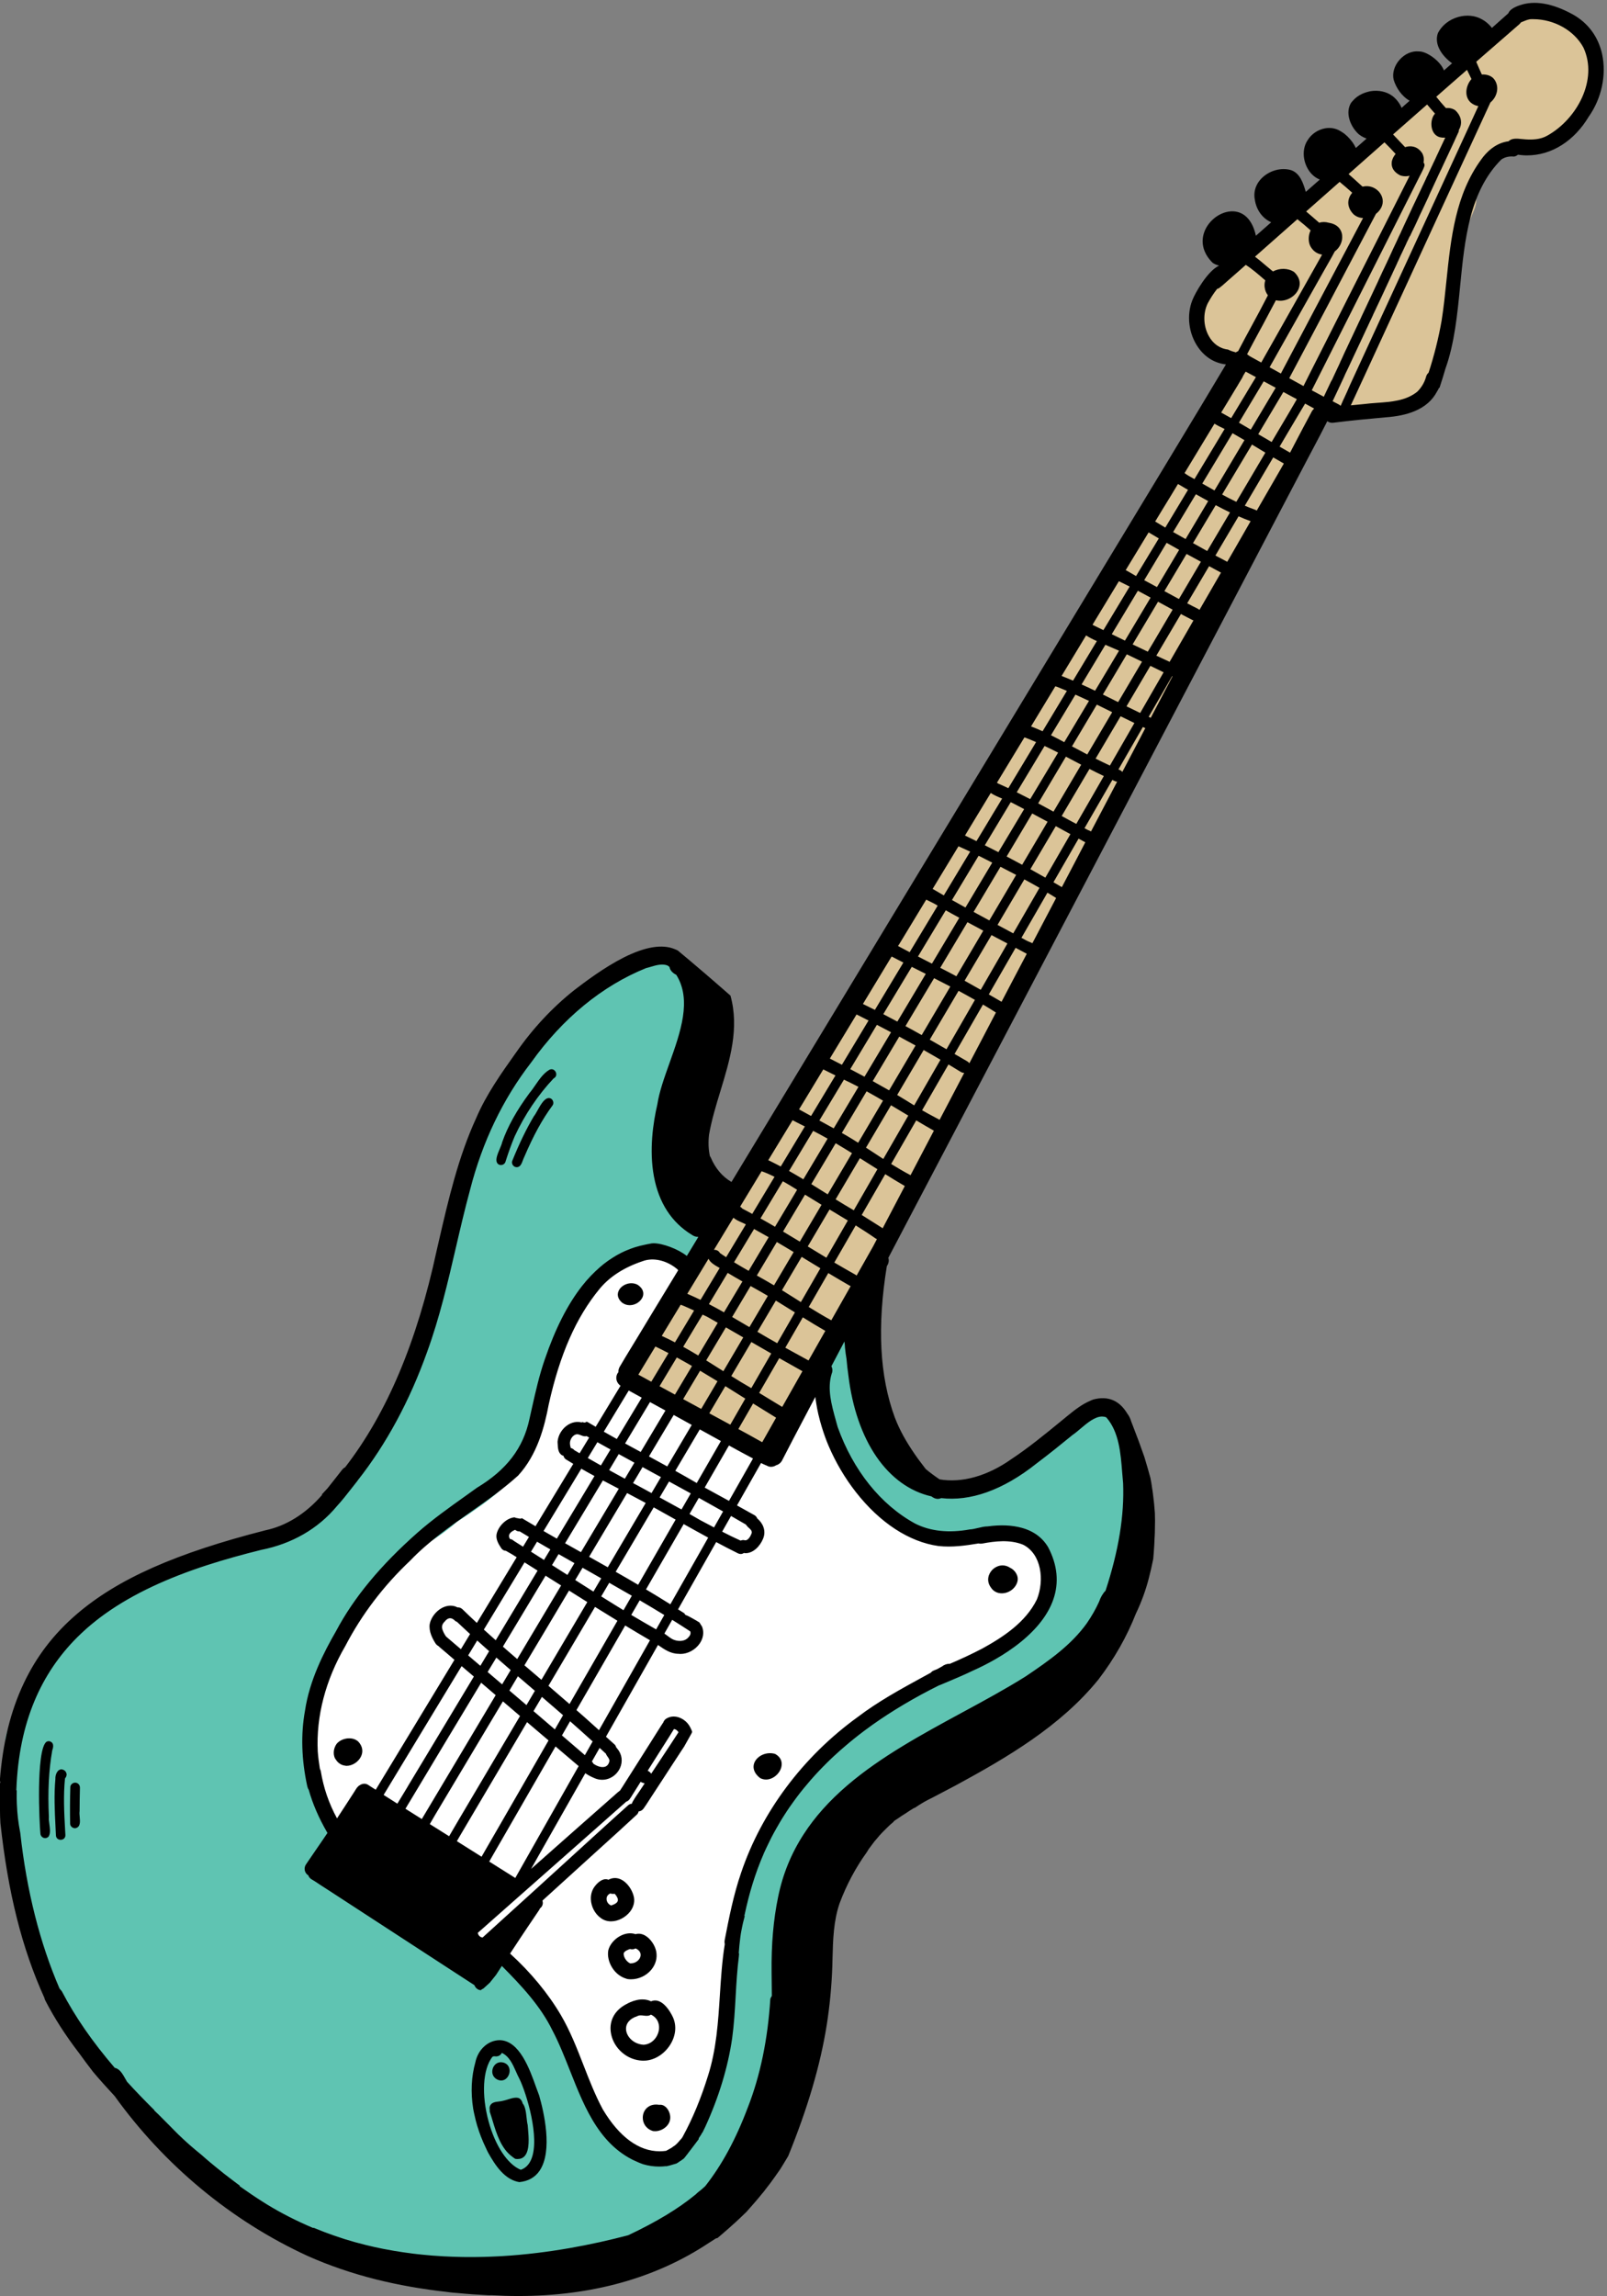
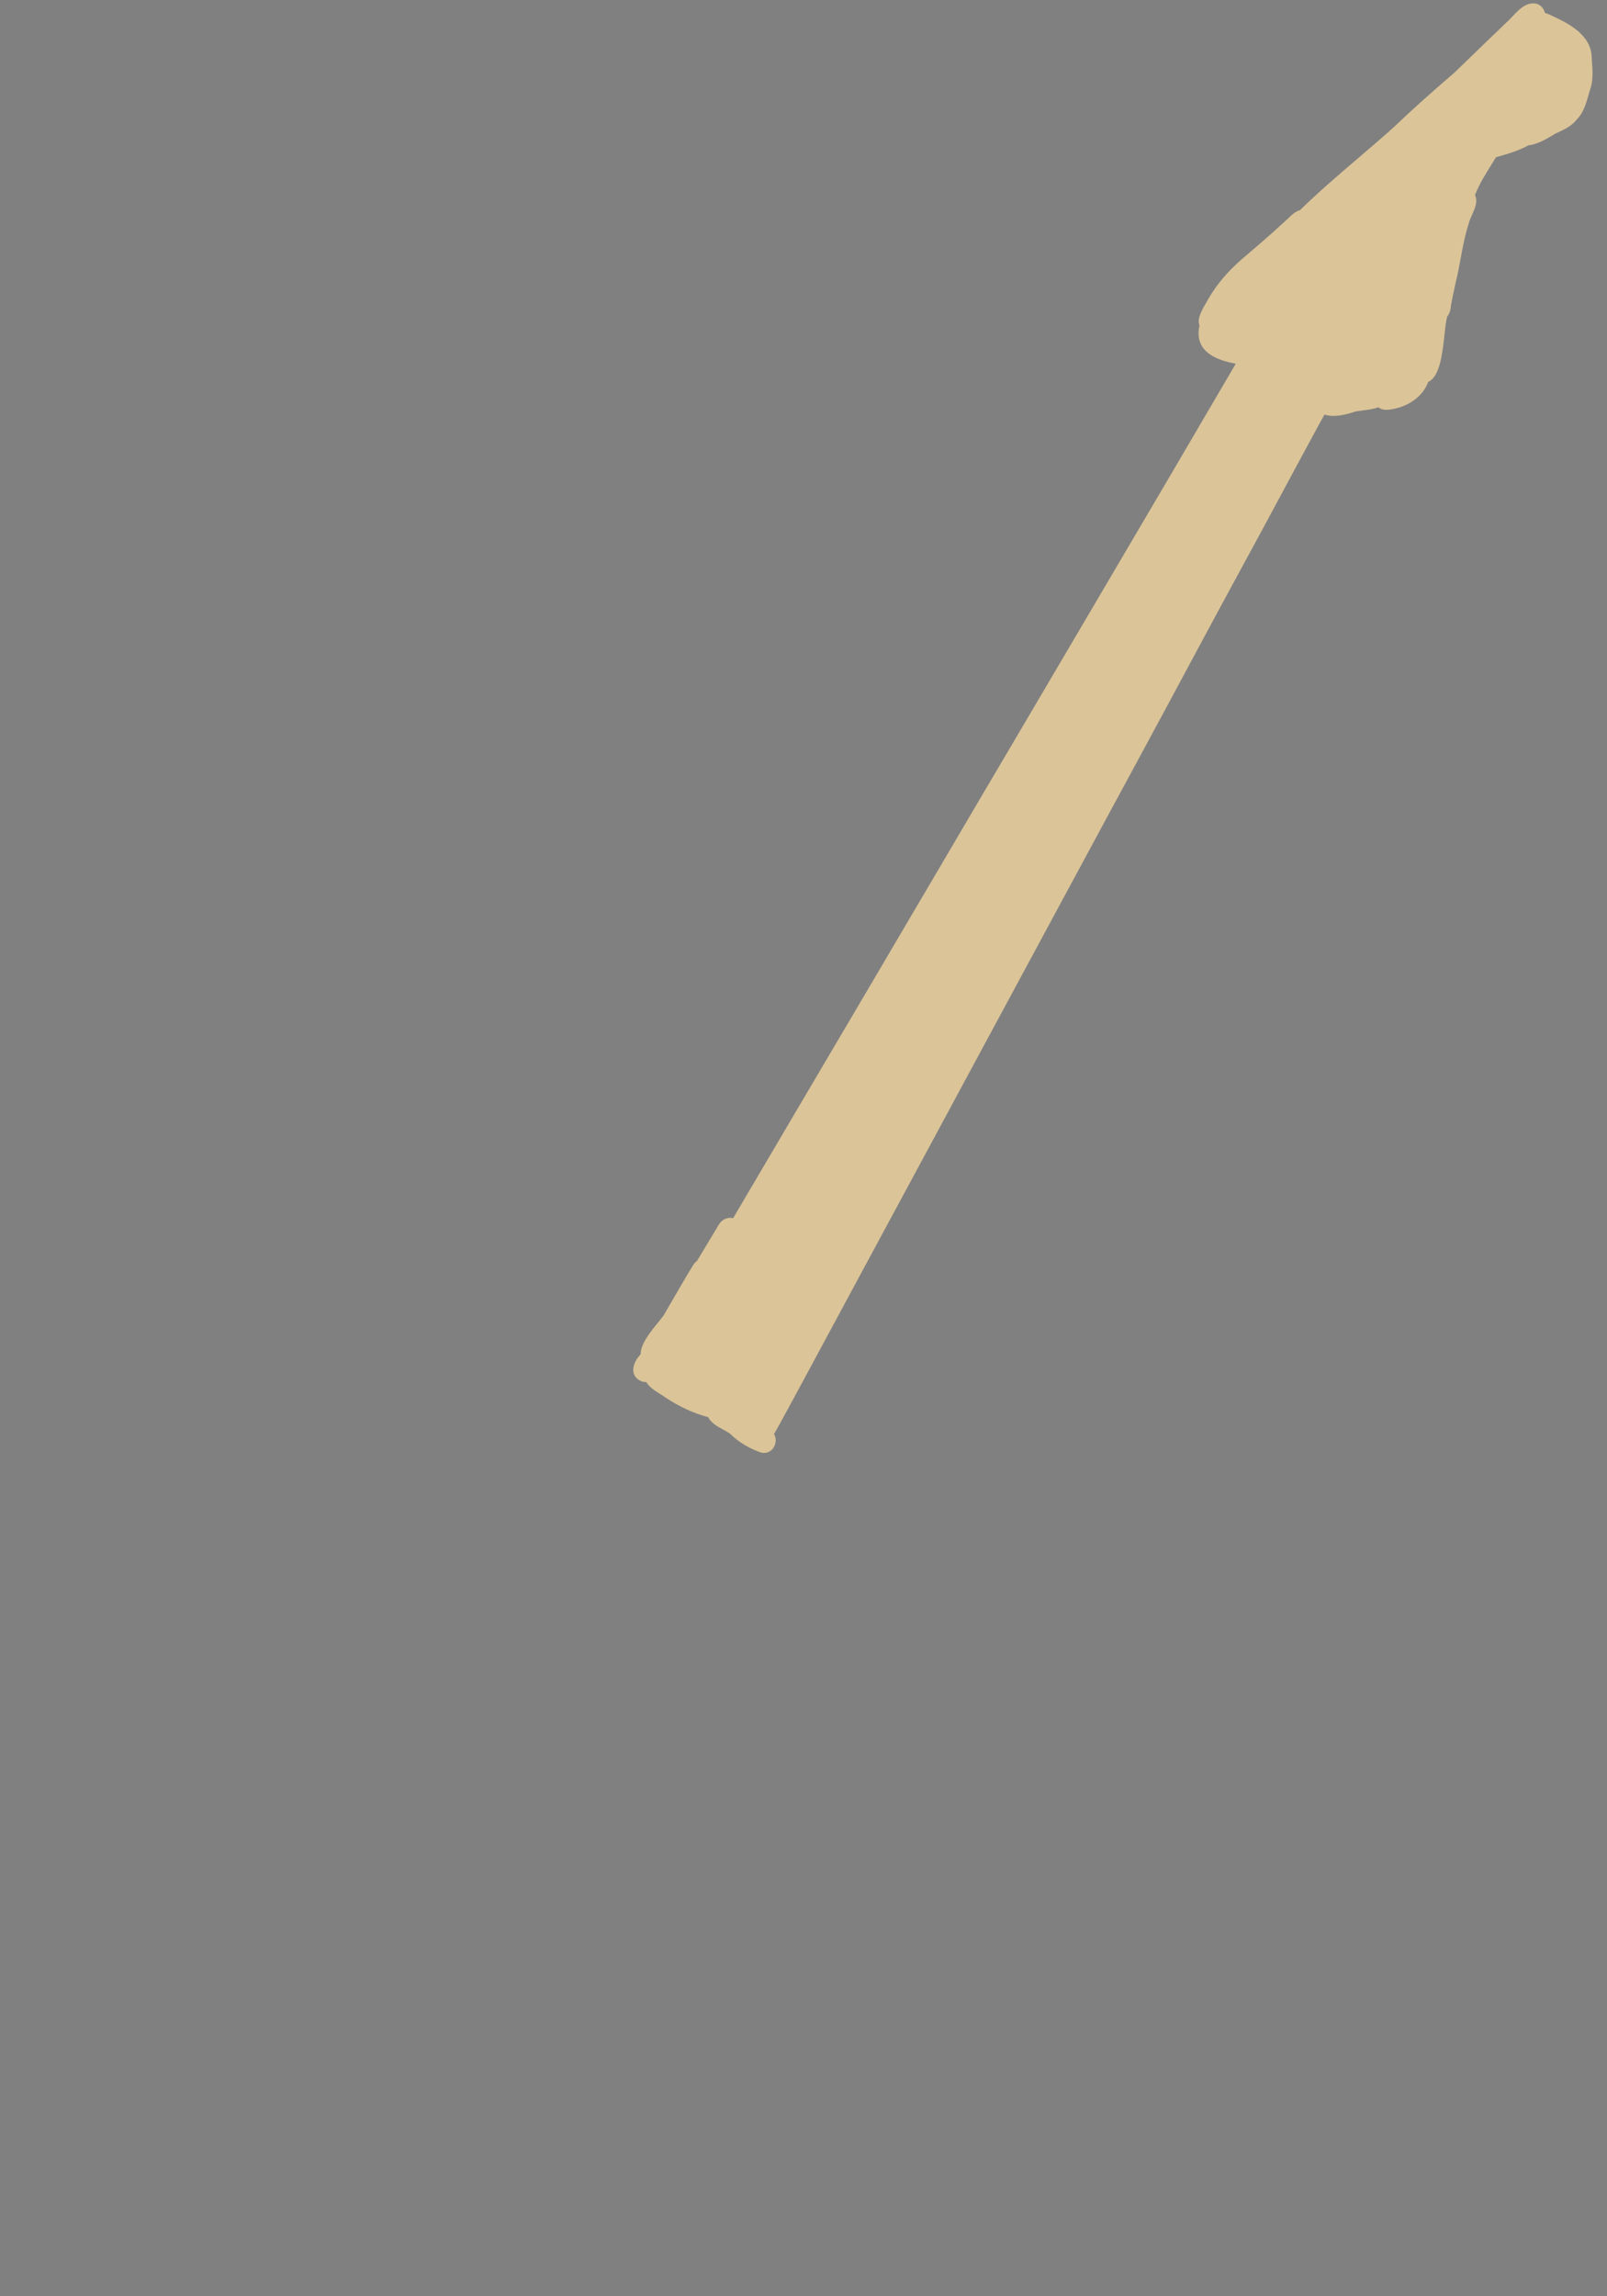
<svg xmlns="http://www.w3.org/2000/svg" height="473.1" preserveAspectRatio="xMidYMid meet" version="1.0" viewBox="-0.0 -0.7 331.3 473.1" width="331.3" zoomAndPan="magnify">
  <rect x="-0.0" y="-0.7" width="331.3" height="473.1" fill="#808080" stroke="none" />
  <g id="change1_1">
-     <path d="M209.93,316.39c-3.49-1.15-7.3-2.09-10.97-1.34c-5.38,2.82-11.96,1.41-16.38-2.58 c2.78-5.06-3.28-13.7-9.03-11.16c-1.11-4.6-0.04-9.93-3.07-13.9c-2.54-3.32-8.21-2.47-9.44,1.58c-5.7-3.68-10.17,3.36-10.85,8.4 c-0.42-0.62-0.9-1.19-1.4-1.69c-1.77-1.78-4.1-3.48-6.63-4.01c-0.73-2.31-0.06-4.95-1.15-7.16c-1.18-2.45-3.88-3.54-6.35-2.66 c-0.05-0.56-0.11-1.15-0.17-1.8c2.2-2.08,4.08-4.54,4.88-7.48c7.18-5.53,7.04-15.48-2.91-17.04c-3.05-3.21-7.88-1.82-10.73,0.95 c-3.11,0.51-5.79,2.99-5.81,6.27c-7.96,10.17-13.75,21.77-19.59,33.19c-6.49-1.59-10.59,5.99-7.13,10.76 c-1.48,0.95-2.87,1.99-4.11,2.91c-3.52,2.75-8.83,5.57-8.16,10.69c-0.85,0.99-1.59,2.07-2.19,3.09c-3.36,1.07-6.41,5.22-8.82,10.56 c-1.88,2.23-3.57,4.6-5.06,6.87c-2.81,4.95-7.7,11.75-0.9,15.77c0.14,0.46,0.32,0.9,0.52,1.33c0,2.71,0.31,5.03,0.99,6.65 c0.29,0.76,0.8,1.43,1.17,2.14c0.48,5.67,2.87,11.3,7.37,14.93c2.12,2.2,2.3,5.43,4.09,7.89c1.15,1.86,2.59,3.59,4.38,4.86 c0.71,4.5,6.18,5.97,9.62,3.41c0.29,4.64,8.79,6.75,11.98,10.1c3.02,2.66,5.48,5.82,7.23,9.36c-0.42,1.23-0.48,2.57-0.09,3.85 c0.34,1.6,1.33,2.64,2.54,3.47c1.71,8.86,4.89,16.17,13.01,17.93c0.28,2.09,1.58,4.04,4.22,5.2c5.28,1.92,12.81-0.24,14.48-6.1 c4.18-3.14,3.89-7.8,1.31-10.37c0.3-0.65,0.62-1.29,1-1.89c0.57-1.5,0.69-3.13,1.03-4.7c0,0,0,0,0,0c1.31-2.05,0.99-4.76,1.32-7.1 c0.29-3.8,0.59-7.6,0.95-11.4c0.24-2.34,0.3-4.69,0.61-7.02c5.11-3.22,9.24-12.55,2.12-15.55c1.68-3.04,3.67-5.91,5.71-8.71 c5.14-0.07,9.98-6,9.05-11.06c1.73-1.56,3.47-3.09,5.25-4.58c5.68,4.04,9.49-4.51,12.21-8.27c4.24-4.05,9.08-7.39,13.97-10.61 C212.32,340.83,230.93,319.02,209.93,316.39z M100.57,393.07c-0.12-0.02-0.23-0.03-0.35-0.04c0.15-0.12,0.3-0.24,0.45-0.36 C100.64,392.8,100.6,392.93,100.57,393.07z" fill="#FFF" />
-   </g>
+     </g>
  <g id="change2_1">
    <path d="M327.75,17.97c-0.07,0.23-0.13,0.46-0.2,0.7c-0.52,1.83-1.11,3.91-2.43,5.18c-1,1.36-2.53,2.08-4,2.77 c-0.13,0.06-0.26,0.12-0.39,0.18c-0.24,0.14-0.49,0.28-0.74,0.43c-1.52,0.89-3.09,1.81-4.9,2.02c-2.03,1.11-4.22,1.77-6.67,2.44 c-0.35,0.59-0.73,1.19-1.09,1.77c-1.19,1.91-2.42,3.89-3.25,6.04c0.65,1.28-0.03,2.78-0.62,4.11c-0.29,0.63-0.55,1.23-0.67,1.77 c-0.77,2.36-1.22,4.81-1.66,7.17c-0.29,1.55-0.58,3.16-0.97,4.73l-0.05,0.24c-0.37,1.67-0.69,3.12-0.96,4.61 c-0.08,0.87-0.21,1.71-0.8,2.39c-0.24,0.95-0.4,2.34-0.56,3.82c-0.42,3.82-0.94,8.58-3.36,9.66c-1.03,2.92-4.05,5.14-7.71,5.66 c-0.76,0.14-1.82,0.17-2.57-0.44c-1.03,0.38-2.16,0.53-3.25,0.66c-0.46,0.06-0.94,0.12-1.41,0.2c-2.04,0.66-4.4,1.31-6.43,0.64 c-0.1,0.18-0.21,0.36-0.31,0.55c-0.2,0.36-0.41,0.73-0.61,1.1l-0.49,0.9c-0.46,0.86-0.93,1.71-1.39,2.57 c-1.18,2.17-2.35,4.34-3.52,6.51c-0.89,1.64-1.77,3.29-2.65,4.93c-1.27,2.37-2.58,4.82-3.89,7.23c-1.18,2.17-2.36,4.34-3.53,6.5 c-3.28,6.04-6.67,12.28-9.97,18.44c-3.99,7.45-8.38,15.6-13.41,24.89c-3.07,5.65-6.17,11.4-9.17,16.96 c-1.53,2.83-3.05,5.66-4.58,8.48c-2.27,4.21-4.54,8.41-6.81,12.62s-4.54,8.41-6.81,12.62c-2.87,5.3-5.73,10.61-8.59,15.92 c-1.64,3.05-3.29,6.1-4.93,9.15c-3.38,6.26-6.75,12.52-10.13,18.77l-3.55,6.58c-2.16,4.01-4.32,8.01-6.48,12.02 s-4.32,8.01-6.48,12.02c-0.56,1.04-1.12,2.08-1.69,3.12s-1.12,2.08-1.69,3.12c-0.17,0.31-0.34,0.62-0.51,0.93 c-0.34,0.62-0.68,1.25-1.02,1.87c-0.08,0.14-0.15,0.28-0.23,0.42c-0.19,0.36-0.4,0.74-0.61,1.09c0,0.01-0.01,0.01-0.01,0.02 c0,0.01-0.01,0.02-0.01,0.02c0,0,0,0,0,0l-0.01,0.01c-0.14,0.23-0.28,0.46-0.41,0.69c0.53,0.86,0.45,2.07-0.18,2.94 c-0.46,0.63-1.12,0.97-1.85,0.97c-0.22,0-0.45-0.03-0.68-0.09c-2.48-0.85-4.7-2.21-6.4-3.92c-0.42-0.28-0.87-0.52-1.36-0.79 c-1.22-0.66-2.48-1.35-3.1-2.57c-2.92-0.76-5.89-2.12-8.83-4.06c-0.36-0.26-0.75-0.51-1.14-0.75c-1.06-0.67-2.16-1.37-2.81-2.43 c-0.36,0.02-0.71-0.04-1.04-0.18c-0.87-0.38-1.41-1.01-1.57-1.8c-0.27-1.33,0.54-2.75,1.31-3.56c0.02-0.04,0.06-0.09,0.09-0.14 c0.03-0.04,0.06-0.09,0.08-0.13c-0.04-2.01,2.08-4.63,3.64-6.54c0.45-0.55,0.83-1.02,1.12-1.43c0.34-0.59,0.68-1.18,1.02-1.77 c1.62-2.81,3.3-5.71,5.02-8.53c0.2-0.34,0.48-0.64,0.8-0.87c1.33-2.19,2.77-4.58,4.54-7.54c0.61-1.02,1.79-1.54,2.91-1.27 c1.93-3.27,3.85-6.53,5.77-9.8c1.93-3.28,3.86-6.56,5.79-9.83c2.58-4.38,5.17-8.76,7.75-13.14s5.17-8.76,7.75-13.14 c5.87-9.96,11.64-19.77,16.01-27.2c5.02-8.54,10.17-17.3,15.77-26.78c3.13-5.31,6.31-10.7,9.38-15.92 c2.17-3.68,4.33-7.36,6.5-11.04c3.68-6.24,7.35-12.48,11.02-18.73l4.26-7.24c2.28-3.88,4.59-7.83,6.83-11.65 c2.22-3.8,4.52-7.73,6.79-11.59c-3.5-0.65-5.75-1.79-6.87-3.48c-0.79-1.2-1-2.68-0.61-4.41c-0.55-1.4,0.53-3.23,1.39-4.7 c0.16-0.27,0.31-0.52,0.44-0.76c1.67-2.93,3.97-5.65,7.03-8.31c2.9-2.46,5.74-4.88,8.49-7.44c0.33-0.26,0.64-0.57,0.95-0.87 c0.72-0.7,1.47-1.42,2.43-1.68c3.8-3.73,7.93-7.25,11.91-10.65c2.47-2.11,5.02-4.29,7.48-6.5c3.38-3.24,7.58-7.02,12.49-11.22 c3.52-3.43,7.13-6.9,10.63-10.26c0.44-0.38,0.86-0.83,1.31-1.3c1.36-1.45,2.78-2.95,4.8-2.63c0.93,0.2,1.64,0.94,1.88,1.94 c0.24,0.06,0.46,0.12,0.67,0.21l0.2,0.09c3.61,1.67,8.11,3.75,8.73,8.16v0c0.02,0.53,0.05,1.06,0.09,1.58 C328.36,13.98,328.49,16.02,327.75,17.97z" fill="#DBC498" />
  </g>
  <g id="change3_1">
-     <path d="M234.1,303.93c-0.51,6.4-1.42,11.16-2.95,15.44c-0.18,0.56-0.38,1.12-0.53,1.55 c0.74,1.14,0.14,2.59-0.39,3.87c-0.12,0.28-0.22,0.54-0.32,0.79c-0.29,0.6-0.54,1.25-0.81,1.92c-0.8,2.04-1.63,4.16-3.55,5.19 c-0.24,0.35-0.51,0.67-0.8,0.96c-0.13,0.13-0.25,0.24-0.37,0.33c-1.57,3.39-4.58,5.82-7.5,8.18c-0.86,0.69-1.75,1.41-2.57,2.13 c-5.36,4.13-12.56,9.33-20.7,13.02c-1.05,0.39-2.12,0.87-3.15,1.34c-1.51,0.68-3.06,1.38-4.64,1.84c-1.8,1.73-3.81,3.53-6.31,5.68 c-0.83,0.73-1.72,1.42-2.57,2.08c-2,1.56-4.07,3.17-5.53,5.39c-0.61,0.6-1.02,1.52-1.41,2.4c-0.63,1.42-1.28,2.88-2.77,2.97 c-0.08,0.11-0.16,0.22-0.24,0.33c-0.4,0.56-0.78,1.1-1.04,1.59c-0.3,0.45-0.52,0.98-0.7,1.44c-0.35,1.27-0.57,2.45-0.68,3.6 c0.09,0.89-0.18,1.68-0.78,2.22c-0.61,0.55-1.5,0.8-2.35,0.64c-0.04,0.18-0.08,0.36-0.12,0.55c1.63,0.79,1.51,2.55,1.16,4.17 c-0.1,0.96-0.19,1.94-0.28,2.89c-0.19,2.01-0.39,4.09-0.64,6.13c0.68,0.99,0.49,2.63,0.32,4.08c-0.07,0.59-0.13,1.15-0.14,1.64 c-0.03,0.49-0.05,1.04-0.07,1.62c-0.08,2.6-0.18,5.83-1.92,7.43c0.18,3.6,0.27,12.19-2.68,14.88c-0.68,0.62-1.49,0.87-2.39,0.76 c-0.84,2.84-1.87,5.6-3.07,8.22c0.83,2.34-2.07,5.46-4.19,7.74c-0.28,0.31-0.55,0.6-0.8,0.86c-0.24,2.42-1.52,4.46-3.52,5.62 c-1.78,1.09-3.27,1.78-4.67,2.17c-2.14,1.41-4.23,2.25-6.39,2.59c-0.39,0.16-0.76,0.44-1.11,0.7c-0.64,0.48-1.29,0.96-2.15,0.84 c-0.54-0.03-1.03-0.23-1.44-0.59c-2.16,1.42-4.99,3.03-7.87,3.03c-0.02,0-0.04,0-0.06,0c-1.01,1.07-2.61,1.75-4.4,1.85 c-0.09,0-0.18,0-0.28,0c-1.47,0-2.96-0.08-4.4-0.16l-0.25-0.01c-2.56-0.14-5.21-0.29-7.83,0c-0.65,0.31-1.41,0.46-2.34,0.46 c-0.73,0-1.46-0.09-2.17-0.17c-0.25-0.03-0.5-0.06-0.74-0.08c-3.91-0.57-8.06-1.12-12.22-1.04l-0.06,0 c-4.34,0.29-8.83,0.59-12.83-1.39c-0.16-0.07-0.33-0.14-0.51-0.21c-1.68-0.69-3.77-1.55-4.15-3.52c-0.28-0.08-0.59-0.18-0.92-0.27 c-4.35-1.29-12.45-3.67-13.76-7.62c-0.04-0.02-0.07-0.04-0.11-0.06c-0.04-0.02-0.08-0.05-0.13-0.07c-0.36-0.2-0.72-0.39-1.08-0.59 c-1.91-1.04-3.89-2.12-5.75-3.31c-0.92,0.35-1.95,0.18-2.61-0.44c-1.3-1.22-2.66-2.42-3.97-3.58c-0.43-0.38-0.85-0.75-1.28-1.13 c-3.65-3.26-7.19-6.84-10.51-10.64c-1.45-0.1-2.43-1.23-3.38-2.32c-0.34-0.39-0.66-0.76-1-1.08c-4.21-4.52-6.86-10.2-9.43-15.7 c-0.21-0.45-0.42-0.9-0.63-1.35c-0.17-0.35-0.34-0.7-0.51-1.05c-1.83-3.75-3.73-7.64-4.97-11.7c-0.25-0.79-0.58-1.87-0.39-2.82 l-0.22-0.73c-0.58-1.96-1.17-3.98-1.7-5.99c-1.04-0.96-1.2-2.42-1.35-3.82c-0.05-0.5-0.11-0.97-0.19-1.42 c-0.15-1.08-0.27-2.18-0.38-3.25c-0.03-0.33-0.07-0.65-0.1-0.98c-0.06-0.57-0.17-1.16-0.28-1.73c-0.24-1.28-0.5-2.61-0.17-3.9 c-0.02-1.06-0.1-2.14-0.18-3.19c-0.15-2.04-0.31-4.16-0.02-6.24c0.06-0.68,0.07-1.41,0.07-2.18c0.01-0.61,0.01-1.25,0.05-1.87 c-0.61-0.35-1.01-0.95-1.18-1.74c-0.33-1.82,0.45-3.45,1.2-5.03l0.05-0.11c1.54-3.07,3.4-6.2,5.7-9.57 c0.9-6.55,8.52-11.47,14.09-15.06c0.29-0.19,0.57-0.37,0.85-0.55c2.9-1.74,5.31-3.01,7.59-3.97c1.25-0.51,2.57-0.98,3.86-0.67 c0.18,0.07,0.34,0.14,0.48,0.21c3.13-1.79,13.27-7.25,20.6-7.25c0.49,0,0.97,0.02,1.43,0.08c1.99-1.18,3.93-2.34,5.71-3.71 c0.99-0.97,2.06-1.34,3.03-1.04c1.91-1.87,3.67-3.94,5.38-5.94c0.37-0.43,0.74-0.87,1.11-1.3c0.07-0.07,0.15-0.14,0.24-0.23 c2.22-3.29,4.32-6.72,6.08-9.66c-0.08-1.12,0.46-2.17,0.99-3.17c0.26-0.5,0.53-1.03,0.72-1.54c1.08-2.44,2.15-4.93,3.17-7.34 c0.31-0.72,0.61-1.44,0.92-2.16c0.71-2.74,1.65-5.47,2.55-8.12c1.01-2.94,2.04-5.98,2.79-9.05c0.74-1.85,1.28-3.84,1.63-6.09 c-0.08-0.37-0.08-0.74,0.01-1.1c0.14-0.81,0.28-1.54,0.42-2.24c0.13-0.99,0.31-2.14,0.71-3.17c1.43-5.86,3.45-11.54,5.75-17.82 c0.38-0.92,0.79-1.84,1.23-2.74c3.07-8.57,17.38-23.77,19.19-25.51c1.66-1.55,5.06-4.45,9.1-6.42c4.07-1.98,7.63-2.46,10.57-1.42 c0.79,0.47,1.3,1.12,1.47,1.86c0.46,0.36,0.84,0.85,1.22,1.32c0.35,0.44,0.71,0.89,1.13,1.25c1.15,1.36,2.09,3.8,1.67,5.84 c-0.24,1.13-0.89,1.99-1.88,2.49c-0.23,1.86-0.52,3.75-0.8,5.57c-0.35,2.26-0.71,4.59-0.95,6.9l0,0.04h-0.02 c-0.11,0.74-0.52,1.38-1.11,1.76c-0.36,2.09-0.63,4.22-0.88,6.28c-0.16,1.28-0.33,2.61-0.51,3.91c-0.04,0.22-0.09,0.45-0.13,0.69 c-0.32,1.75-0.68,3.74-2.3,4.55c1.02,0.2,1.77,0.83,2.2,1.83c0.65,1.52,0.4,3.71-0.58,5.1l0.01,0.02c0.87-0.64,2.04-0.67,2.99-0.08 c0.94,0.58,1.4,1.57,1.22,2.61c0.82,0.15,1.51,0.68,1.85,1.42c0.26,0.57,0.32,1.2,0.34,1.79c0.97,0.96,0.69,2.3,0.3,3.58 c0.23,0.62,0.36,1.54-0.31,2.48c-0.46,0.68-1.23,1.07-2.09,1.07c-0.08,0-0.16,0-0.25-0.01c-0.95-0.08-1.73-0.6-2.1-1.39 c-3.17-0.37-6.31,0.47-9.35,1.29c-0.53,0.14-1.08,0.29-1.61,0.42c-2.97,1.07-5.59,3.49-8,7.38c-0.23,0.57-0.42,1.17-0.61,1.74 c-0.27,0.83-0.54,1.69-0.94,2.49c-0.29,0.66-0.73,1.25-1.15,1.83c-0.53,0.71-1.07,1.45-1.32,2.32c-1.09,3.62-2.03,7.38-2.78,11.18 c-0.86,1.89-1.14,3.9-1.41,5.84c-0.07,0.53-0.15,1.09-0.24,1.63c-2.51,8.46-10.16,13.95-17.13,18.42c-2.25,2.03-4.85,3.7-7.37,5.31 l-0.46,0.29c-3.51,2.7-6.89,5.86-10.33,9.66c-0.27,0.33-0.54,0.67-0.81,1c-1.44,1.76-2.92,3.58-3.46,5.88 c-0.29,0.69-0.63,1.38-0.96,2.04c-0.73,1.48-1.49,3.01-1.78,4.63l-0.01,0.02c-0.14,0.19-0.26,0.4-0.38,0.59 c-0.29,0.48-0.54,0.99-0.72,1.39c-0.2,0.44-0.43,0.94-0.62,1.45c-0.04,0.12-0.09,0.24-0.13,0.35l-0.01,0.02l-0.02,0.01 c-0.23,0.07-0.46,0.11-0.71,0.11c-0.56,2.43-0.96,4.96-1.36,7.41c-0.41,2.57-0.84,5.22-1.44,7.75l0.02,0.09 c0.2,0.86,0.34,1.77,0.45,2.86c1.55,1.37,1.79,3.46,2.02,5.47c0.17,1.45,0.34,2.94,0.98,4.17c0.16,0.43,0.39,0.87,0.64,1.35 c0.84,1.62,1.79,3.47-0.12,4.78c0.07,0.84-0.16,1.73-0.64,2.39l0.15,0.24c0.34,0.53,0.69,1.09,1.06,1.61 c1.5,2.29,3.31,4.4,5.07,6.43c0.53,0.62,1.08,1.25,1.61,1.88c1.86,1.34,3.87,2.54,5.81,3.7c1.95,1.16,3.97,2.37,5.84,3.73 c0.91,0.08,1.65,0.62,2.37,1.15c0.12,0.09,0.24,0.18,0.37,0.26c0.17,0.13,0.34,0.26,0.5,0.39c1.4,1.08,2.85,2.21,3.99,3.65 l2.06,1.4c0.32-0.29,0.7-0.47,1.13-0.55c-0.05-0.99,0.45-1.93,1.31-2.47c0.85-0.52,1.86-0.54,2.71-0.04 c0.82-0.27,1.65-0.09,2.51,0.52c2.44-0.36,3.83,2.01,4.95,3.91c0.18,0.31,0.35,0.6,0.52,0.87c1.36,0.84,2.18,2.28,2.97,3.67 c0.14,0.25,0.28,0.5,0.43,0.74c1.85,3.32,3.97,7.25,5.77,11.25c1.58,4.03,3.89,7.76,6.14,11.37c0.79,1.27,1.61,2.59,2.38,3.9 c0.13,0.13,0.27,0.25,0.4,0.38c1.44,1.36,2.92,2.76,3.67,4.61c0.9,0.49,1.97,0.65,3,0.8c0.57,0.08,1.16,0.17,1.72,0.31 c1.75-1.83,4.41-3.25,5.71-3.81c0.62-0.67,1.3-1.36,2.05-1.95c0.75-2.79,1.87-5.52,2.95-8.16c0.36-0.87,0.73-1.77,1.08-2.66 c0.27-0.66,0.54-1.54,0.85-2.56c0.51-1.65,1.09-3.51,1.84-5.1c0.02-0.39,0.02-0.69,0-0.94c0.22-2.59,0.28-5.24,0.33-7.8 c0.11-4.86,0.22-9.89,1.43-14.72c0.11-0.41,0.28-0.77,0.5-1.07c0.57-4.66,1.49-8.7,2.81-12.36c0.25-0.6,0.46-1.23,0.68-1.9 c0.47-1.41,0.95-2.88,1.82-4c0.39-1.32,1.38-2.64,2.33-3.92c0.81-1.09,1.57-2.12,1.93-3.08l0.01-0.01l0.01-0.01 c1.26-0.9,2.01-2.17,2.73-3.39c0.57-0.97,1.16-1.97,2.01-2.81c0.45-0.4,1-0.62,1.6-0.64c0.41-0.53,0.82-1.01,1.22-1.42 c0.14-1.11,0.96-2.17,2.08-2.69c1.12-1.66,6.24-5.56,10.35-7.89c2.93-2.84,8.77-5.77,13.91-8.36c4.51-2.27,8.4-4.23,9.55-5.68 c0.2-0.16,0.39-0.32,0.58-0.49c0.77-0.65,1.56-1.32,2.49-1.67c0.73-0.28,1.49-0.2,2.16,0.22c0.99-1.19,1.88-2.56,2.73-3.89 c1.05-1.62,2.13-3.3,3.44-4.71c-0.02-0.64-0.02-1.3-0.02-1.93c0-0.87,0-1.76-0.06-2.61c-1.52-7.92-4.89-7.98-10.47-8.08 c-1.09-0.02-2.23-0.04-3.46-0.12c-0.73,1.32-2.33,1.43-3.79,1.36c-0.1,0-0.2,0-0.3,0c-4.76,0-9.48-1.43-13.67-4.14 c-1.3-0.85-2.18-1.76-2.61-2.71c-1.15-0.89-2.29-1.99-3.42-3.26c-1.7-1.51-2.92-3.1-3.88-4.46c-1.27-0.96-1.91-2.49-2.54-3.96 c-0.15-0.36-0.31-0.74-0.47-1.09c-0.16-0.37-0.33-0.73-0.51-1.12c-1.16-2.54-2.48-5.42-1.44-8.14c0-0.24,0-0.49-0.01-0.74 c-0.03-1.73-0.06-3.53,0.87-5.01c-0.11-3.23,0.46-5.3,1.69-6.17c0.89-0.62,2.13-0.62,3.68,0.01c1.01,0.49,1.73,1.36,2.14,2.58 c0.79,2.37,0.21,5.54-0.77,7.47c0.42,1.5,0.9,3.2,0.78,4.92c0.04,0.07,0.09,0.14,0.13,0.22c1.35,0.64,2.17,1.95,2.95,3.21 c0.31,0.49,0.62,0.99,0.96,1.44c0.16,0.24,0.31,0.48,0.47,0.72c1.31,2.01,2.66,4.09,3.59,6.34c1.01,0.7,1.91,1.56,2.78,2.39 c0.51,0.49,1.04,1,1.58,1.46c1.49-0.84,3.29-0.69,5.02-0.54c0.88,0.08,1.62,0.13,2.33,0.11c3.13-0.08,7.12-0.45,10.24-2.68 c0.31-1.5,1.39-3.18,2.8-3.38c0.5-0.76,1.37-1.73,2.66-2.04c0.81-0.2,1.64-0.13,2.4,0.2c0.33-0.38,0.65-0.8,0.97-1.21 c1.08-1.39,2.2-2.82,3.79-3.55c1.09-2.13,3.17-3.5,5.31-3.5c0,0,0,0,0,0c0.41-0.49,1.07-0.78,1.78-0.78c0,0,0,0,0,0 c0.71,0,1.35,0.29,1.77,0.78c0.55,0.58,0.7,1.36,0.84,2.11l0.03,0.15c0.07,0.75,0.22,1.49,0.36,2.21c0.14,0.71,0.29,1.45,0.36,2.19 c0.85,0.93,1.03,2.19,1.19,3.42c0.02,0.14,0.04,0.28,0.06,0.42C234.04,301.18,234.45,302.73,234.1,303.93z" fill="#5FC4B2" />
-   </g>
+     </g>
  <g id="change4_1">
-     <path d="M132.55,266.36c-0.31,1.05-1.5,1.88-2.71,1.88c-0.56,0-1.1-0.17-1.57-0.51l0,0c-0.97-0.81-1.17-1.83-0.56-2.76 c0.69-1.04,2.35-1.66,3.72-0.95C132.75,264.87,132.69,265.85,132.55,266.36z M72.01,357.49c-0.05,0-0.11,0-0.16,0 c-0.96,0.04-1.9,0.47-2.44,1.12c-0.63,0.88-0.78,2-0.39,2.92l0,0c0.07,0.14,0.16,0.26,0.25,0.38c0,0,0,0,0,0.01 c0.15,0.22,0.31,0.42,0.5,0.58c0.02,0.01,0.03,0.03,0.05,0.04c0.17,0.15,0.36,0.26,0.56,0.36c0.02,0.01,0.04,0.02,0.06,0.03 c0.19,0.08,0.39,0.14,0.61,0.17c0.02,0,0.04,0.01,0.06,0.01c0.11,0.01,0.2,0.05,0.31,0.05c1.25,0,2.54-0.85,3.05-2.03 c0.44-1.01,0.23-2.06-0.59-2.95C73.4,357.73,72.75,357.49,72.01,357.49z M206.52,327.61c1.47,0,2.85-1.02,3.22-2.38 c0.35-1.22-0.52-2.46-1.52-2.9c-1.37-0.89-2.83-0.41-3.67,0.46c-0.75,0.79-1.28,2.2-0.28,3.6 C204.78,327.18,205.58,327.61,206.52,327.61z M156.7,365.67L156.7,365.67c0.39,0.21,0.81,0.31,1.23,0.31c1.38,0,2.8-1.15,3.15-2.57 c0.28-1.14-0.19-2.13-1.3-2.72c-1.85-0.51-3.58,0.43-4.18,1.64C155.04,363.46,155.45,364.72,156.7,365.67z M135.87,433 c-1.87-0.3-3,0.78-3.28,1.99c-0.3,1.3,0.3,2.89,2.03,3.42l0,0c0.14,0.02,0.29,0.03,0.43,0.03c1.48,0,3.13-1.16,3.13-2.81 c0.01-0.81-0.38-1.69-0.95-2.19C136.84,433.09,136.37,432.94,135.87,433z M10.33,358.13c-0.19-0.08-0.37-0.07-0.54-0.01 c0,0-0.01,0-0.01,0c-0.06,0.02-0.13,0.03-0.19,0.07c-1.17,0.86-1.48,5.59-1.54,9.41c-0.06,4.27,0.18,8.6,0.28,9.53 c0.03,0.51,0.48,0.92,0.98,0.92c0.02,0,0.04,0,0.07,0c0.29-0.04,0.51-0.16,0.66-0.35c0.05-0.06,0.06-0.15,0.1-0.22 c0.01-0.02,0.02-0.04,0.03-0.07c0.22-0.57,0.12-1.42,0.01-2.21c-0.08-0.56-0.15-1.09-0.1-1.46c-0.25-5.32-0.03-9.69,0.69-13.76 c0.22-0.6,0.25-1.07,0.09-1.4C10.76,358.37,10.58,358.22,10.33,358.13z M13.23,364.06c-0.37-0.22-0.73-0.24-1.04-0.05 c-0.53,0.32-0.81,1.19-0.77,1.84c-0.3,3.27-0.14,6.6,0.02,9.82c0.03,0.6,0.06,1.22,0.09,1.83v0c0.04,0.62,0.52,0.9,0.97,0.9 c0.29,0,0.56-0.11,0.74-0.3c0.17-0.18,0.26-0.43,0.24-0.72c-0.02-0.35-0.04-0.69-0.06-1.04c-0.19-3.48-0.38-7.08-0.02-10.6 c0.06-0.05,0.09-0.12,0.13-0.17c0.01-0.01,0.02-0.02,0.02-0.03c0.09-0.12,0.14-0.26,0.16-0.41c0,0,0-0.01,0-0.01 c0.01-0.06,0.03-0.11,0.03-0.18C13.71,364.57,13.52,364.24,13.23,364.06z M16.48,367.68c0.02-0.56-0.39-1.02-0.93-1.06 c-0.02,0-0.04,0-0.06,0c-0.25,0-0.49,0.1-0.68,0.27c-0.2,0.18-0.31,0.41-0.31,0.66c-0.08,2.45-0.09,4.98-0.04,7.53 c0.01,0.5,0.47,0.93,1,0.93c0.02,0,0.04,0,0.06,0c1.1-0.21,1-1.34,0.91-2.34c-0.04-0.43-0.08-0.84-0.02-1.17 C16.41,370.96,16.44,369.34,16.48,367.68z M102.96,239.31L102.96,239.31c0.1,0.04,0.21,0.05,0.31,0.05c0.43,0,0.81-0.27,0.93-0.65 c0.62-1.96,1.24-3.68,1.91-5.27c2.04-4.41,4.82-8.54,8.02-11.93c0.6-0.3,0.65-0.89,0.44-1.31c-0.21-0.43-0.7-0.76-1.31-0.47 c-1.22,0.73-2.05,1.94-2.85,3.1c-0.39,0.57-0.79,1.15-1.23,1.67c-2.69,3.64-4.49,6.86-5.65,10.15c-0.06,0.33-0.26,0.82-0.48,1.33 c-0.43,1.01-0.92,2.15-0.62,2.83C102.54,239.05,102.71,239.22,102.96,239.31z M112.91,225.59c-0.82,0.21-1.54,1.51-2.12,2.55 c-0.27,0.48-0.5,0.9-0.71,1.14c-1.54,2.58-2.96,5.5-4.47,9.21c-0.09,0.22-0.08,0.47,0.02,0.71c0.12,0.26,0.33,0.47,0.59,0.55l0,0 c0.12,0.04,0.23,0.05,0.34,0.05c0.71,0,1-0.78,1.25-1.46c0.08-0.23,0.17-0.44,0.26-0.62c1.92-4.49,3.72-7.77,5.83-10.63 c0.15-0.2,0.21-0.46,0.16-0.72c-0.05-0.27-0.2-0.52-0.42-0.67C113.4,225.56,113.16,225.52,112.91,225.59z M138.72,414.93 c0.82,1.78,0.61,3.87-0.58,5.74c-1.28,2-3.38,3.24-5.48,3.24c-0.06,0-0.12,0-0.19,0c-1.59-0.07-3.06-0.66-4.26-1.71 c-1.11-0.97-1.9-2.27-2.2-3.66c-0.58-2.61,0.57-4.95,3.08-6.26c0.88-0.5,3.13-1.57,5.13-0.6c0.89-0.39,1.81-0.15,2.73,0.7 C137.87,413.24,138.5,414.45,138.72,414.93z M134.2,414.42c-0.45,0.32-0.97,0.26-1.48,0.2c-0.22-0.03-0.42-0.05-0.61-0.05 c-0.3,0-0.53,0.05-0.74,0.17l0,0c-1.59,0.51-2.45,1.59-2.29,2.89c0.17,1.35,1.49,2.86,3.61,3c1.79-0.12,2.88-1.6,3.13-2.92 C136.03,416.59,135.72,415.15,134.2,414.42z M126.28,404.86c-0.77-1.17-1.09-2.53-0.87-3.72c0.3-1.16,1.24-2.28,2.45-2.93 c1.07-0.57,2.19-0.7,3.16-0.37c0.67-0.2,1.38-0.08,2.06,0.33c1.05,0.64,1.96,1.97,2.21,3.24c0.25,1.33-0.11,2.66-1.01,3.75 c-1.03,1.24-2.6,1.98-4.21,1.98c-0.24,0-0.47-0.02-0.69-0.05h0c-0.15-0.03-0.29-0.09-0.44-0.14c-0.01,0-0.02-0.01-0.04-0.01 C127.89,406.6,126.95,405.87,126.28,404.86z M129.92,403.86c0.03,0,0.06,0,0.1,0c1.06,0,1.85-0.72,2.02-1.44 c0.16-0.69-0.2-1.28-1-1.64c-0.38,0.2-0.79,0.24-1.16,0.12l-0.06,0.02c-0.45,0.17-0.96,0.36-1.22,0.79 C128.44,402.5,129.19,403.55,129.92,403.86z M125.97,395.2c-0.78,0-1.5-0.23-2.09-0.67c-1.21-0.85-2-2.33-2.07-3.86 c-0.05-1.14,0.32-2.15,1.01-2.93c0.01-0.01,0.02-0.02,0.03-0.03c0.11-0.13,0.22-0.26,0.35-0.37c0.45-0.43,1.33-1.1,2.23-0.71 c0.79-0.43,1.64-0.47,2.46-0.12c1.41,0.6,2.39,2.15,2.73,3.42c0.31,1.08,0.06,2.23-0.7,3.24 C128.98,394.39,127.43,395.2,125.97,395.2z M126,391.93c0.82-0.27,1.26-0.58,1.36-0.95c0.1-0.37-0.09-0.83-0.61-1.45 c-0.31,0.02-0.64,0.03-0.93-0.08c-0.5,0.22-0.79,0.64-0.77,1.16C125.06,391.18,125.44,391.72,126,391.93z M111.15,431.07 c0.95,3.3,2.87,11.41,0.1,15.5c-0.94,1.39-2.35,2.18-4.19,2.36l0,0l0,0c-1.38-0.23-2.63-0.97-3.82-2.26 c-1.03-1.12-1.85-2.47-2.58-3.76v0c-0.19-0.35-0.35-0.72-0.52-1.08c0,0,0,0,0,0c-0.34-0.71-0.66-1.43-0.94-2.16 c-0.02-0.04-0.03-0.08-0.05-0.12c-0.27-0.71-0.52-1.43-0.74-2.15c-0.02-0.05-0.03-0.11-0.05-0.16c-0.22-0.74-0.4-1.48-0.56-2.22 c-0.01-0.03-0.01-0.06-0.02-0.09c-0.08-0.38-0.17-0.76-0.23-1.14c-0.53-3.37-0.38-6.6,0.46-9.58c0.25-1.2,0.85-2.32,1.71-3.14 c0.93-0.89,2.06-1.37,3.29-1.39c4.08,0.08,6.17,5.91,7.54,9.77C110.77,430.02,110.97,430.58,111.15,431.07z M107.08,427.64 c-0.24-0.45-0.46-0.94-0.69-1.46c-0.7-1.57-1.42-3.18-2.93-3.88c-0.22,0.45-0.68,0.73-1.18,0.73c-0.06,0-0.11,0-0.17-0.01 c-0.06-0.01-0.13-0.02-0.19-0.02c-0.17,0-0.32,0.05-0.43,0.14c-1.96,2.58-2.26,7.79-0.76,13.29c1.38,5.04,3.92,8.85,6.63,9.96 c0.98-0.33,1.71-1.06,2.17-2.17C111.37,439.81,108.52,430.57,107.08,427.64z M104.69,431.9c-0.36,0.11-0.69,0.22-0.98,0.27 c-0.26,0.08-0.55,0.11-0.86,0.15c-0.78,0.09-1.58,0.19-1.86,0.99c-0.08,0.26-0.07,0.52-0.02,0.76c-0.01,0.11-0.02,0.23,0,0.35 c0.21,0.62,0.41,1.26,0.61,1.94c0.81,2.68,1.74,5.67,4.05,7.35c0.01,0.01,0.02,0.01,0.02,0.02c0.19,0.14,0.37,0.28,0.57,0.4l0.01,0 c0.17,0.03,0.33,0.04,0.49,0.04c0.59,0,1.07-0.2,1.43-0.59c1.1-1.2,0.85-3.91,0.7-5.71c-0.02-0.25-0.04-0.49-0.06-0.7 c-0.1-0.37-0.16-0.89-0.22-1.44c-0.12-1.14-0.26-2.4-0.85-3.06c0-0.03,0.01-0.06,0-0.09c-0.03-0.12-0.09-0.21-0.13-0.31 c0,0,0-0.01,0-0.01c-0.08-0.16-0.17-0.3-0.29-0.4c-0.02-0.02-0.04-0.04-0.06-0.05c-0.05-0.04-0.08-0.09-0.13-0.12 C106.47,431.34,105.52,431.64,104.69,431.9z M102.75,427.89L102.75,427.89c0.2,0.07,0.39,0.1,0.58,0.1c0.94,0,1.53-0.81,1.69-1.56 c0.14-0.69-0.03-1.64-0.99-2.05c-0.66-0.26-1.3-0.19-1.81,0.21c-0.54,0.43-0.82,1.18-0.71,1.88 C101.63,427.14,102.07,427.64,102.75,427.89z M327.49,23.41c-1.43,2.38-3.3,4.36-5.42,5.72c-2.26,1.46-4.72,2.19-7.3,2.19 c-0.61,0-1.22-0.06-1.83-0.14c-0.23,0.19-0.5,0.33-0.8,0.38c-1.02-0.1-1.9,0.11-2.62,0.6c-6.58,6.56-7.56,16.5-8.5,26.1 c-0.57,5.82-1.17,11.84-3.02,16.98c-0.37,1.3-0.79,2.61-1.2,3.87l-0.04,0.11l-0.02,0c-0.02,0-0.04-0.01-0.06-0.02 c-0.14,0.3-0.3,0.58-0.46,0.84c-0.93,1.76-2.47,3.1-4.58,3.98c-1.67,0.7-3.66,1.11-6.08,1.28c-3.24,0.29-7,0.64-10.73,1.11 c-0.07,0.01-0.13,0.01-0.21,0.01c-0.37,0-0.71-0.13-0.98-0.34c-0.94,1.86-1.92,3.73-2.88,5.54c-0.36,0.69-0.73,1.37-1.09,2.06 c-1.79,3.4-3.73,7.1-5.93,11.29c-4.2,8.02-8.41,16.03-12.61,24.04c-1.61,3.06-3.21,6.12-4.82,9.18c-2.62,4.98-5.32,10.13-7.98,15.2 c-3.05,5.81-6.15,11.72-9.15,17.43c-1.21,2.3-2.42,4.6-3.62,6.9c-4.24,8.06-8.6,16.38-12.98,24.72c-2.14,4.08-4.29,8.16-6.43,12.24 s-4.29,8.16-6.43,12.24c-2.78,5.3-5.56,10.59-8.35,15.89c-1.46,2.78-2.92,5.57-4.39,8.35c-1.3,2.47-2.59,4.93-3.84,7.32 c0.18,0.57,0.07,1.18-0.31,1.71c-2.02,12.45-1.49,22.64,1.63,31.15c0.12,0.31,0.25,0.63,0.38,0.94c0.03,0.08,0.07,0.16,0.1,0.24 c1.01,2.34,2.39,4.69,4.36,7.43c0.51,0.68,1.03,1.38,1.55,2.05c0.86,0.72,1.83,1.44,2.86,2.13l0,0c4.61,0.78,9.85-0.69,14.75-4.14 c3.55-2.35,6.91-5.1,10.15-7.75c0.55-0.45,1.11-0.91,1.66-1.36c1.47-1.2,2.85-2.23,4.39-2.9c0.03-0.01,0.06-0.03,0.09-0.04 c0.22-0.09,0.42-0.2,0.65-0.27c3.01-0.8,5.37,0.18,7,2.9c0.34,0.43,0.63,1,0.8,1.6c0,0.01,0.01,0.02,0.01,0.03 c0.09,0.2,0.17,0.42,0.26,0.67c0.96,2.46,1.76,4.62,2.45,6.63c0.47,1.54,0.88,2.97,1.26,4.37l0.19,1.05 c0.04,0.24,0.08,0.49,0.11,0.73c0.02,0.12,0.04,0.24,0.05,0.36c0.01,0.1,0.03,0.19,0.05,0.29c0.03,0.21,0.07,0.42,0.09,0.63 c0.03,0.26,0.06,0.51,0.09,0.77c0.03,0.23,0.05,0.45,0.08,0.68l0.02,0.16c0.03,0.19,0.05,0.4,0.07,0.6 c0.03,0.32,0.05,0.64,0.08,0.96c0.03,0.32,0.05,0.64,0.08,0.96c0.01,0.54,0.02,1.08,0.03,1.6c0,0.01,0,0.03,0,0.05h0c0,0,0,0,0,0 c-0.01,0.76-0.03,1.63-0.04,2.46c0,0.21-0.02,0.43-0.03,0.65c-0.01,0.11-0.01,0.21-0.02,0.32c-0.01,0.23-0.02,0.46-0.03,0.69 s-0.02,0.46-0.03,0.69c-0.05,1.02-0.14,2.08-0.22,3.01c-0.27,1.35-0.58,2.71-0.93,4.05c-0.62,2.4-1.5,4.81-2.62,7.16 c0,0.01,0,0.01-0.01,0.01c-1.86,4.75-4.46,9.33-7.74,13.62c-7.82,9.64-18.82,16.06-29.41,21.81c-1.46,0.78-3.02,1.6-4.93,2.59 c-0.48,0.23-0.97,0.48-1.45,0.75l-0.19,0.1c0,0,0,0,0,0.01l0,0.01l-0.01,0c-0.04,0.02-0.07,0.04-0.11,0.06s-0.07,0.04-0.11,0.06 c-0.56,0.33-1.13,0.7-1.68,1.07l-0.01,0h-0.01c-0.02,0-0.05,0-0.07-0.01c-0.62,0.37-1.2,0.74-1.78,1.14 c-0.06,0.03-0.11,0.06-0.16,0.1c-0.46,0.28-0.92,0.58-1.34,0.89c-0.22,0.14-0.46,0.3-0.75,0.49c-0.12,0.08-0.21,0.17-0.27,0.29 l-0.01,0.01c-0.48,0.39-0.94,0.81-1.36,1.24c-0.13,0.13-0.26,0.26-0.39,0.39c-0.35,0.35-0.72,0.71-1.05,1.09 c-0.13,0.15-0.26,0.3-0.39,0.46s-0.26,0.3-0.39,0.46l-0.05,0.05c-0.1,0.12-0.21,0.24-0.31,0.37c-0.45,0.61-0.79,1.07-1.12,1.5 c-0.08,0.11-0.15,0.23-0.22,0.35c-0.03,0.05-0.06,0.09-0.08,0.14c-0.06,0.08-0.11,0.17-0.17,0.26c-2.23,3.09-4.14,6.68-5.53,10.4 c-1.27,3.66-1.37,7.58-1.47,11.37c-0.01,0.5-0.03,1.03-0.04,1.54c-0.13,4.07-0.52,8.2-1.16,12.25c-1.32,8.25-3.91,17.05-7.92,26.92 l-0.18,0.31c-0.12,0.21-0.25,0.42-0.38,0.63s-0.25,0.42-0.38,0.63c-0.22,0.36-0.44,0.73-0.7,1.14l-0.07,0.1 c-0.33,0.47-0.66,0.96-1.01,1.44c-0.08,0.12-0.17,0.23-0.25,0.35c-0.27,0.38-0.55,0.77-0.83,1.14c-0.12,0.15-0.24,0.31-0.36,0.46 c-0.16,0.2-0.31,0.41-0.47,0.61c-0.07,0.08-0.13,0.17-0.19,0.25c-0.1,0.13-0.19,0.26-0.29,0.38c-0.05,0.07-0.11,0.14-0.17,0.2 l-0.03,0.03c-0.17,0.21-0.34,0.41-0.51,0.62c-0.43,0.52-0.87,1.06-1.33,1.57c-0.24,0.27-0.49,0.55-0.73,0.83 c-0.24,0.27-0.48,0.55-0.73,0.83c-0.33,0.32-0.67,0.64-1,0.96c-0.15,0.14-0.3,0.28-0.44,0.42c-0.25,0.24-0.52,0.49-0.78,0.73 c-0.22,0.2-0.45,0.41-0.68,0.61s-0.45,0.4-0.68,0.61c-0.26,0.24-0.53,0.47-0.79,0.69c-0.17,0.15-0.35,0.3-0.52,0.45 c-0.4,0.35-0.76,0.65-1.09,0.93l-0.01,0c-0.1,0.03-0.2,0.06-0.32,0.08c-0.48,0.31-0.96,0.62-1.44,0.92 c-10.93,7.26-24.16,10.95-39.31,10.95c-1.83,0-3.73-0.06-5.65-0.17c-0.12,0.02-0.24,0.02-0.37,0.02c-2.24-0.11-4.42-0.26-6.47-0.46 c-0.83-0.06-1.49-0.12-2.08-0.21c0,0,0,0,0,0c-0.02,0-0.03,0-0.04-0.01c-5.16-0.57-10.11-1.44-14.69-2.59 c-4.99-1.25-9.74-2.88-14.11-4.83c-7.86-3.61-15.27-8.29-22.03-13.9c-6.7-5.56-12.68-11.97-17.76-19.04 c-1.49-1.61-3.07-3.34-4.54-5.1c-0.08-0.1-0.15-0.2-0.22-0.3s-0.15-0.2-0.22-0.29c-0.35-0.46-0.7-0.92-1.04-1.37 c-0.49-0.65-0.92-1.25-1.33-1.82c-0.01-0.01-0.02-0.03-0.03-0.04c0-0.01-0.01-0.02-0.02-0.02c-2.77-3.62-5.01-7.11-6.85-10.66 c-0.12-0.22-0.21-0.43-0.24-0.64c-4.63-10.2-7.51-21.66-9.07-36.04c-0.01-0.31-0.03-0.62-0.04-0.92l-0.01-0.08 c-0.01-0.24-0.01-0.47-0.02-0.71c-0.02-0.54-0.03-1.1-0.03-1.71c0-0.48,0-0.97,0-1.45c0-0.32,0-0.64,0-0.97c0-0.21,0-0.41,0-0.62 s0-0.41,0-0.62c0-0.36,0-0.73,0.02-1.09l0-0.01c0.1-0.16,0.09-0.35-0.03-0.49l-0.01-0.01l0-0.01c0.59-7.74,2.2-14.31,4.92-20.06 c2.61-5.54,6.2-10.22,10.97-14.31c8.42-7.22,20.41-12.54,38.88-17.25c4.29-0.9,8.33-3.43,11.7-7.32l-0.11-0.04l0.03-0.03 c0.36-0.37,0.74-0.78,1.16-1.25c1.02-1.27,2-2.53,3.01-3.82c0.17-0.22,0.39-0.4,0.63-0.52c8.63-11.16,14.8-25.79,18.88-44.72 c0.14-0.62,0.29-1.24,0.43-1.86c1.97-8.52,4-17.33,7.72-25.4c2.06-4.83,5.15-9.18,8.14-13.39l0.07-0.09 c3.44-4.95,7.48-9.28,12.02-12.88c2.12-1.62,6.06-4.62,10.17-6.7c4.45-2.24,7.98-2.8,10.54-1.72c0.01,0.01,0.03,0.01,0.04,0.02 c0.19,0.08,0.39,0.15,0.56,0.25c0.41,0.34,0.81,0.68,1.21,1.01s0.81,0.67,1.21,1.01c0.47,0.4,0.94,0.8,1.41,1.2 c1.19,1.01,2.42,2.05,3.61,3.09c0.57,0.5,1.14,0.99,1.71,1.49s1.14,0.99,1.71,1.49l0.01,0l0,0.01c1.87,6.73-0.13,13.3-2.07,19.66 c-0.9,2.95-1.83,6-2.35,9.02c-0.18,1.55-0.12,3.03,0.18,4.39c0.06,0.07,0.1,0.14,0.16,0.25c0.96,2.27,2.4,3.98,4.29,5.08 c1.7-2.81,3.4-5.61,5.1-8.42c2.28-3.77,4.56-7.54,6.85-11.31c2.28-3.77,4.56-7.54,6.85-11.31c2.46-4.05,4.91-8.1,7.36-12.16 c2.45-4.05,4.91-8.1,7.36-12.16c1.75-2.88,3.49-5.77,5.24-8.65c2.8-4.63,5.61-9.26,8.41-13.88c1.95-3.22,3.9-6.44,5.85-9.66 c2.79-4.59,5.66-9.34,8.49-14.02c4.7-7.77,9.48-15.66,14.11-23.3c5.58-9.21,10.1-16.67,14.21-23.47c2.45-4.04,4.64-7.67,6.71-11.11 c0.97-1.6,1.94-3.24,2.89-4.82c0.82-1.38,1.66-2.78,2.51-4.19c-2.28-0.25-4.28-1.45-5.71-3.48c-1.98-2.81-2.46-6.64-1.21-9.77 c0.57-1.49,3.15-6.03,5.5-7.1c-0.54-0.15-1.01-0.36-1.33-0.59l0,0c-2.08-2.05-2.61-4.57-1.47-6.92c1.16-2.38,3.79-3.95,6.1-3.65 c2.14,0.28,3.66,2.06,4.29,5c0.83-0.73,1.64-1.44,2.4-2.11c0.25-0.22,0.51-0.44,0.76-0.67c-1.75-0.76-3.07-2.5-3.38-4.67 c-0.33-1.68,0.26-3.36,1.62-4.6c1.6-1.46,3.9-2.04,5.86-1.47c1.88,0.65,2.52,2.76,3.03,4.48c0.96-0.84,1.92-1.69,2.89-2.54 c-1.13-0.44-2.1-1.37-2.7-2.64c-0.88-1.84-0.81-3.98,0.17-5.44c0.76-1.27,2.1-2.19,3.59-2.47c1.13-0.21,2.21-0.01,3.13,0.53 c0.01,0,0.02,0.01,0.02,0.02c0.15,0.09,0.3,0.16,0.44,0.27c0.67,0.4,1.51,1.23,2.14,2.11c0.27,0.38,0.47,0.76,0.64,1.12 c0.73-0.64,1.47-1.29,2.21-1.94c-0.77-0.28-1.51-0.73-1.94-1.22c-1.53-1.59-2.45-4.22-1.25-6.16c0.09-0.13,0.2-0.23,0.3-0.35 c0.05-0.06,0.1-0.12,0.16-0.18c0.21-0.23,0.44-0.44,0.7-0.64c0.05-0.04,0.1-0.08,0.15-0.11c0.28-0.2,0.57-0.37,0.89-0.52 c0.04-0.02,0.08-0.04,0.12-0.06c0.32-0.15,0.65-0.26,1-0.36c0.04-0.01,0.09-0.02,0.13-0.03c0.17-0.04,0.33-0.1,0.51-0.13 c1.68-0.28,3.34,0.07,4.55,0.97c0.66,0.48,1.53,1.47,1.89,2.46c0.56-0.49,1.12-0.98,1.67-1.47c-1.65-0.93-2.82-2.72-3.3-4.34 c-0.31-1.36,0.15-2.9,1.23-4.11c1.09-1.22,2.58-1.86,3.99-1.71c0.02,0,0.04,0,0.06,0c0.77,0,1.89,0.49,2.95,1.3 c1.05,0.81,1.83,1.77,2.14,2.62c0.56-0.49,1.12-0.99,1.68-1.48c-2.09-1.5-3.75-3.9-2.92-6.22c0.8-1.57,2.31-2.78,4.15-3.31 c1.77-0.51,3.61-0.32,5.04,0.54c0.6,0.32,1.39,0.97,1.94,1.71c0.14-0.12,0.28-0.25,0.41-0.37c0.98-0.87,1.98-1.77,2.98-2.65 c0.01-0.02,0.01-0.04,0.02-0.06c0.27-0.62,1.02-1.14,2.29-1.58c3.07-1.07,6.76-0.44,10.95,1.86c3.15,1.75,5.25,4.57,6.06,8.14 C331.23,14.77,330.19,19.6,327.49,23.41z M278.02,35.17c0.86,0.75,1.7,1.51,2.52,2.26c0.12,0.11,0.24,0.22,0.37,0.33 c0.01,0,0.02-0.01,0.03-0.01c1.27-0.29,2.51,0.11,3.39,1.1c0.79,0.97,0.95,2.08,0.48,3.12c-0.25,0.54-0.65,1.01-1.14,1.39 c-1.48,2.81-2.99,5.69-4.5,8.54c-1.08,2.04-2.18,4.12-3.23,6.13c-0.75,1.43-1.5,2.85-2.25,4.28c-1.89,3.56-3.84,7.24-5.75,10.87 c-0.26,0.48-0.51,0.97-0.77,1.45s-0.51,0.97-0.77,1.45c-0.17,0.31-0.33,0.62-0.5,0.94c-0.04,0.07-0.07,0.14-0.11,0.21 c0.97,0.54,1.96,1.08,2.94,1.62c0.03-0.06,0.06-0.13,0.09-0.19c0.52-1.04,1.07-2.12,1.6-3.18c0.96-1.89,1.93-3.82,2.88-5.68 c0.95-1.88,1.9-3.77,2.85-5.65s1.9-3.77,2.85-5.65c0.96-1.9,1.93-3.81,2.89-5.71s1.93-3.81,2.89-5.71c0.69-1.36,1.38-2.73,2.07-4.1 c1.13-2.24,2.29-4.55,3.44-6.82l0.32-0.65c-0.24,0.06-0.49,0.1-0.73,0.11c-0.04,0-0.08,0-0.12,0c-0.39,0-0.76-0.06-1.11-0.19l0,0 c-1.25-0.63-1.86-1.59-1.73-2.7c0.07-0.6,0.37-1.2,0.8-1.71c-0.75-0.84-1.51-1.6-2.3-2.39c-0.43,0.38-0.87,0.77-1.3,1.15 c-1.34,1.19-2.69,2.38-4.03,3.56C279.41,33.94,278.71,34.56,278.02,35.17z M149.39,399.12c0.9-4.63,1.84-9.43,3.41-13.97 c4.23-12.51,12.74-23.88,23.98-32.02c4.22-3.22,8.95-5.8,13.51-8.29c0.54-0.29,1.08-0.59,1.61-0.88c0.15-0.19,0.35-0.34,0.57-0.43 c0.13-0.05,0.26-0.1,0.39-0.16s0.26-0.1,0.39-0.16c0.33-0.19,0.67-0.37,1-0.56c0.43-0.34,0.94-0.52,1.47-0.52c0.04,0,0.07,0,0.11,0 c2.41-1.03,4.58-2.05,6.64-3.12c4.29-2.36,8.98-5.4,11.3-10.15c1.59-3.95,0.94-9.39-2.87-11.28c-2.7-1.09-5.78-0.72-8.43-0.22 c-0.26,0.04-0.5,0.03-0.72-0.03c-2.78,0.46-5.5,0.84-8.29,0.53c-6.03-0.84-12.07-4.79-17.02-11.12c-2.25-2.87-4.19-6.17-5.63-9.55 c-0.54-1.26-0.98-2.53-1.37-3.79c-0.01-0.02-0.01-0.04-0.02-0.06c-0.25-0.82-0.47-1.63-0.66-2.44c-0.01-0.05-0.02-0.1-0.04-0.15 c-0.19-0.81-0.34-1.61-0.46-2.4c0-0.03-0.01-0.06-0.01-0.09c-0.06-0.37-0.13-0.76-0.17-1.12c-0.16,0.31-0.32,0.62-0.49,0.94 c-0.63,1.21-1.28,2.44-1.91,3.63c-1.41,2.67-2.87,5.44-4.27,8.18c-0.03,0.06-0.06,0.12-0.09,0.17c-0.02,0.04-0.04,0.09-0.06,0.13 c-0.26,0.51-0.72,0.89-1.27,1.04c-0.3,0.2-0.67,0.31-1.03,0.31c-0.27,0-0.54-0.06-0.78-0.19l-0.1-0.06 c-0.02-0.01-0.05-0.02-0.08-0.03c-0.03-0.01-0.05-0.02-0.08-0.03l-0.01,0c-0.34-0.14-0.68-0.3-1.01-0.47 c-1.1,1.94-2.21,3.89-3.31,5.83c-0.55,0.97-1.1,1.94-1.65,2.91c1.22,0.67,2.44,1.35,3.64,2.03c0.26,0.16,0.43,0.38,0.52,0.63 c0.61,0.52,1.07,1.15,1.3,1.83c0.28,0.8,0.24,1.63-0.1,2.41c-0.61,1.46-1.96,2.94-3.61,2.94c-0.11,0-0.22-0.03-0.33-0.05 c-0.18,0.13-0.39,0.22-0.64,0.22c-0.19,0-0.38-0.05-0.56-0.13h0c-1.51-0.74-3.01-1.53-4.51-2.33c-2.63,4.63-5.28,9.31-7.86,13.86 c0.43,0.27,0.86,0.55,1.3,0.82l0.01,0l0,0.01c0.08,0.23,0.26,0.38,0.48,0.42c0,0,0,0,0.01,0l0.01,0c0.38,0.18,0.77,0.39,1.14,0.6 l0.14,0.08c0.43,0.23,0.87,0.49,1.31,0.77l0.01,0.01c0.01,0.02,0.02,0.03,0.03,0.05l0,0c0.1,0.16,0.21,0.33,0.31,0.49 c0.03,0.04,0.05,0.09,0.08,0.13c0.05,0.08,0.1,0.15,0.14,0.23c0.42,1.14,0.23,2.36-0.52,3.45c-0.9,1.29-2.45,2.13-3.94,2.13 c-0.17,0-0.32-0.01-0.46-0.03c-1.61-0.02-2.9-0.92-4.14-1.78c-0.02-0.01-0.03-0.02-0.05-0.03c-0.29,0.51-0.57,1.01-0.86,1.52 c-1.56,2.75-3.12,5.5-4.68,8.25c-1.55,2.74-3.1,5.48-4.66,8.21c-0.17,0.31-0.35,0.61-0.52,0.92c0.59,0.53,1.18,1.06,1.77,1.59 c0.18,0.16,0.28,0.38,0.34,0.61c0.08,0.07,0.15,0.16,0.22,0.25c0.98,1.16,1.18,2.67,0.55,4.03c-0.68,1.45-2.11,2.39-3.66,2.39 c-0.46,0-0.93-0.08-1.38-0.25h0c-0.53-0.21-1.36-0.58-2.1-1.1c-0.96,1.7-1.92,3.39-2.89,5.09c-1.98,3.49-4.03,7.1-6.04,10.65 c-0.74,1.31-1.5,2.64-2.25,3.98c3.09-2.73,6.12-5.41,9-7.96c0.79-0.7,1.58-1.39,2.37-2.09s1.58-1.39,2.37-2.09 c0.53-0.47,1.06-0.93,1.59-1.4c0.26-0.23,0.53-0.47,0.79-0.7c0.39-0.34,0.78-0.69,1.16-1.02c0.07-0.06,0.14-0.13,0.21-0.19 c0.24-0.21,0.48-0.43,0.74-0.62c0.03-0.02,0.06-0.03,0.09-0.05c0.1-0.17,0.21-0.33,0.32-0.5c0.08-0.12,0.15-0.23,0.23-0.35 c0.36-0.56,0.73-1.15,1.09-1.72c0.7-1.11,1.4-2.21,2.1-3.31c0.83-1.3,1.66-2.62,2.47-3.9c0.51-0.8,1.01-1.6,1.52-2.41 c0.12-0.18,0.23-0.37,0.35-0.55c0.29-0.47,0.57-0.91,0.82-1.27c0.01-0.01,0.01-0.01,0.02-0.02c0.13-0.4,0.42-0.74,0.79-0.91 c1.68-0.91,3.76,0.11,4.64,1.63c0.12,0.2,0.23,0.41,0.32,0.63c0.11,0.18,0.19,0.39,0.21,0.61l0,0.01l0,0.01 c-0.02,0.03-0.03,0.06-0.05,0.09c-0.01,0.02-0.02,0.03-0.03,0.05c0,0,0,0,0,0c-0.01,0.01-0.01,0.02-0.02,0.04c0,0,0,0,0,0.01 c-0.01,0.01-0.01,0.02-0.01,0.03l0,0l-0.01,0.02c-0.05,0.08-0.1,0.16-0.13,0.24c0,0.01-0.01,0.01-0.01,0.01c0,0,0,0,0,0.01 c-0.01,0.01-0.01,0.02-0.02,0.04c-0.01,0.01-0.01,0.02-0.02,0.03c-0.02,0.03-0.03,0.06-0.05,0.08c-0.02,0.04-0.05,0.09-0.07,0.13 l0,0c-0.29,0.52-0.59,1.05-0.88,1.57l-0.33,0.59c-0.12,0.18-0.23,0.36-0.35,0.53s-0.23,0.35-0.35,0.53l-0.45,0.69 c-0.52,0.79-1.06,1.62-1.59,2.43c-0.54,0.82-1.07,1.64-1.6,2.46c-0.84,1.3-1.72,2.64-2.58,3.95c-0.11,0.17-0.22,0.34-0.33,0.51 c-0.37,0.58-0.76,1.18-1.16,1.73c-0.25,0.32-0.61,0.52-0.99,0.55c-0.06,0.24-0.16,0.46-0.33,0.63c-2.48,2.31-5.04,4.62-7.51,6.86 c-0.78,0.71-1.56,1.41-2.34,2.12c-3.17,2.88-6.41,5.83-9.65,8.77c0.06,0.17,0.09,0.36,0.08,0.55c-0.02,0.38-0.2,0.73-0.48,0.96 c-0.04,0.04-0.09,0.1-0.14,0.14c-0.04,0.1-0.08,0.21-0.15,0.31c-0.41,0.61-0.83,1.22-1.24,1.84c-0.79,1.17-1.61,2.37-2.4,3.57 c-0.09,0.14-0.17,0.26-0.25,0.37c-0.05,0.07-0.1,0.15-0.12,0.19c-0.8,1.21-1.4,2.13-1.97,2.99l0.02,0.01 c4.21,3.82,7.81,8.18,10.43,12.62c1.93,3.28,3.33,6.87,4.68,10.34c1.19,3.06,2.42,6.22,4,9.15c3.39,5.66,7.42,8.61,11.7,8.61 c0.44,0,0.88-0.03,1.32-0.09c0.13-0.08,0.27-0.15,0.41-0.22c0.4-0.21,0.82-0.44,1.12-0.7c0.5-0.27,0.96-0.81,1.4-1.33 c0.12-0.13,0.24-0.27,0.36-0.41c0.03-0.05,0.06-0.1,0.09-0.15c0.03-0.05,0.06-0.11,0.09-0.16c2.02-3.69,3.76-7.9,5.18-12.49 c1.73-5.4,2.1-11.11,2.45-16.62c0.22-3.45,0.45-7.03,1.01-10.49C149.36,399.63,149.35,399.38,149.39,399.12z M208.6,164.7 L208.6,164.7c-0.07-0.04-0.15-0.07-0.23-0.11c-1.74,2.89-3.52,5.85-5.34,8.88c0.95,0.47,1.88,0.95,2.8,1.42 c1.77-2.96,3.54-5.92,5.31-8.87c-0.8-0.42-1.61-0.85-2.42-1.27l0,0C208.68,164.75,208.64,164.73,208.6,164.7z M254.44,88.76 c-0.1-0.07-0.23-0.13-0.34-0.2c-0.81,1.36-1.63,2.73-2.45,4.08c-1.26,2.1-2.54,4.21-3.79,6.3c0.18,0.1,0.36,0.21,0.55,0.31 c0.65,0.37,1.31,0.74,1.97,1.11l6.18-10.37C255.86,89.57,255.15,89.16,254.44,88.76z M257.86,87.82l2.79-4.68 c0.42-0.7,0.83-1.4,1.25-2.1c0.36-0.6,0.73-1.23,1.1-1.84c-0.82-0.44-1.64-0.88-2.47-1.33c-0.02,0.04-0.05,0.08-0.07,0.12 c-0.06,0.09-0.11,0.17-0.15,0.24c-1.54,2.55-3.09,5.15-4.6,7.67c-0.1,0.16-0.2,0.33-0.29,0.49 C256.23,86.85,257.05,87.34,257.86,87.82z M246.54,101.14c-1.5,2.49-3.04,5.04-4.55,7.56c-0.05,0.08-0.09,0.15-0.14,0.23 c0.86,0.48,1.72,0.97,2.57,1.44l4.66-7.82C248.22,102.08,247.38,101.61,246.54,101.14z M240.51,111.15 c-1.55,2.58-3.1,5.16-4.62,7.7c0.88,0.47,1.76,0.94,2.63,1.42c1.53-2.56,3.06-5.12,4.57-7.67 C242.23,112.12,241.37,111.64,240.51,111.15z M234.58,121.03c-1.68,2.81-3.49,5.82-5.38,8.95c0.91,0.44,1.81,0.88,2.72,1.32 c1.76-2.94,3.52-5.9,5.29-8.86C236.34,121.97,235.46,121.5,234.58,121.03z M144.71,318.41l1.29-2.28c-1.7-0.92-3.38-1.86-5.05-2.79 c-0.37,0.64-0.74,1.28-1.11,1.92c-2.21,3.83-4.43,7.69-6.66,11.54c1.69,1.01,3.37,2.03,5.02,3.07 C140.38,326.04,142.58,322.16,144.71,318.41z M136.97,335.9c0.18,0.13,0.36,0.26,0.54,0.39c0.39,0.3,0.79,0.6,1.23,0.82 c0.99,0.45,2.42,0.5,3.21-0.46c0.43-0.47,0.48-0.85,0.35-1.2c-1.23-0.8-2.47-1.6-3.72-2.38 C138.04,334.02,137.51,334.96,136.97,335.9z M93.94,333.39l-0.13-0.13l0,0l-0.04-0.03c0,0,0-0.01-0.01-0.01l0-0.01 c-0.32-0.31-0.64-0.47-0.96-0.47c-0.02,0-0.04,0-0.06,0c-0.36,0.02-0.71,0.24-1.04,0.66c-0.58,0.56-0.72,1.13-0.44,1.8 c0.15,0.42,0.38,0.86,0.7,1.31c0,0,0,0,0,0l1.51,1.29c0.51,0.44,1.03,0.88,1.55,1.32c0.63-1.04,1.26-2.08,1.89-3.12 c-0.91-0.83-1.81-1.68-2.71-2.52c-0.1-0.05-0.21-0.08-0.3-0.15L93.94,333.39z M96.52,340.4c0.84,0.72,1.67,1.42,2.51,2.14 l0.29-0.48c0.51-0.85,1.02-1.69,1.52-2.53c-0.82-0.73-1.64-1.46-2.46-2.2C97.76,338.36,97.14,339.38,96.52,340.4z M107.2,322.79 c-2.47,4.08-4.97,8.2-7.45,12.29c0.81,0.74,1.63,1.48,2.45,2.2c2.96-4.93,5.88-9.77,8.63-14.35c-0.21-0.13-0.42-0.27-0.63-0.4 c-0.69-0.42-1.38-0.87-2.06-1.3C107.82,321.75,107.51,322.27,107.2,322.79z M107.83,318c0.41-0.67,0.81-1.34,1.22-2.01 c-0.64-0.38-1.27-0.76-1.9-1.14c-0.27,0.02-0.6-0.04-0.97-0.33c-0.73,0.32-1.14,0.7-1.23,1.12c-0.05,0.24,0.02,0.5,0.19,0.78 c0.29,0.03,0.56,0.15,0.76,0.36C106.54,317.19,107.18,317.6,107.83,318z M160.15,255.22c-1.38,2.31-2.75,4.61-4.12,6.9 c1.17,0.66,2.37,1.33,3.54,2.03c0.96-1.63,1.93-3.26,2.88-4.88c0.39-0.66,0.78-1.32,1.17-1.98 C162.47,256.6,161.32,255.9,160.15,255.22z M164.89,255.14c1.49-2.53,2.99-5.07,4.48-7.59c-0.94-0.57-1.88-1.14-2.81-1.72 c-0.2-0.12-0.4-0.24-0.6-0.37c-1.51,2.53-3.02,5.07-4.53,7.6C162.6,253.75,163.75,254.44,164.89,255.14z M125.3,322.24 c2.61-4.42,5.21-8.83,7.82-13.25c-1.28-0.69-2.56-1.37-3.84-2.04c-2.79,4.67-5.39,9.02-7.83,13.13 C122.73,320.79,124.01,321.51,125.3,322.24z M121.19,322.95c-0.36-0.2-0.73-0.41-1.09-0.61c-0.51,0.85-1.01,1.7-1.51,2.53 c1.25,0.8,2.49,1.58,3.75,2.38c0.54-0.91,1.07-1.82,1.61-2.73C123.04,323.99,122.11,323.46,121.19,322.95z M134.32,306.95 c0.65-1.1,1.29-2.19,1.94-3.29c-0.34-0.18-0.68-0.37-1.02-0.55c-0.92-0.5-1.85-1-2.77-1.51c-0.41,0.69-0.82,1.38-1.23,2.07 c-0.25,0.42-0.48,0.81-0.73,1.22c0.66,0.35,1.32,0.71,1.97,1.06C133.09,306.29,133.71,306.62,134.32,306.95z M137.56,301.46 c1.68-2.85,3.36-5.7,5.05-8.55c-0.98-0.54-1.96-1.08-2.93-1.62c-0.26-0.14-0.53-0.29-0.79-0.43c-1.7,2.85-3.4,5.7-5.1,8.54 C135.04,300.08,136.3,300.77,137.56,301.46z M137.19,289.94c-1.07-0.58-2.14-1.16-3.19-1.74c-1.68,2.79-3.39,5.63-5.13,8.53 c1.08,0.59,2.15,1.18,3.22,1.75L137.19,289.94z M127.56,298.92c-0.66,1.09-1.32,2.19-1.98,3.3c1.08,0.6,2.16,1.19,3.24,1.77 l1.97-3.3C129.71,300.1,128.63,299.51,127.56,298.92z M124.29,304.35c-0.39,0.65-0.77,1.28-1.16,1.93 c-2.21,3.67-4.42,7.34-6.63,11.01c1.1,0.62,2.19,1.23,3.27,1.84c1.88-3.16,3.77-6.31,5.65-9.47l2.15-3.6 C126.48,305.5,125.39,304.93,124.29,304.35z M115.16,319.53c-0.45,0.75-0.91,1.5-1.36,2.26c0.61,0.39,1.23,0.78,1.83,1.17 c0.44,0.29,0.9,0.58,1.35,0.86c0.48-0.81,0.97-1.62,1.45-2.43C117.34,320.77,116.25,320.15,115.16,319.53z M113.23,324.45 c-0.25-0.16-0.5-0.32-0.75-0.48c-0.26,0.43-0.52,0.86-0.78,1.29c-2.67,4.44-5.35,8.88-8.02,13.33c0.98,0.86,1.96,1.72,2.95,2.56 c3.02-5.05,6.03-10.1,9.05-15.16C114.86,325.49,114.04,324.97,113.23,324.45z M108.12,342.44c0.89,0.76,1.79,1.53,2.67,2.28 c0.27,0.23,0.55,0.47,0.83,0.71c1.6-2.72,3.21-5.43,4.81-8.15c1.55-2.62,3.1-5.25,4.65-7.87c-1.26-0.79-2.52-1.58-3.77-2.37 c-1.85,3.11-3.64,6.1-5.36,9C110.67,338.16,109.4,340.3,108.12,342.44z M113.07,346.67c1.45,1.24,2.89,2.49,4.34,3.75 c0.47-0.82,0.94-1.63,1.41-2.45c2.82-4.9,5.65-9.8,8.47-14.71c-1.55-0.95-3.09-1.9-4.62-2.85c-0.91,1.54-1.81,3.07-2.72,4.61 C117.68,338.85,115.38,342.75,113.07,346.67z M128.54,331.09c0.55-0.95,1.1-1.91,1.65-2.86c0.02-0.04,0.04-0.08,0.07-0.12 c-1.56-0.9-3.11-1.79-4.66-2.67c-0.55,0.93-1.1,1.87-1.65,2.8c0.86,0.54,1.72,1.08,2.58,1.61 C127.21,330.27,127.88,330.68,128.54,331.09z M131.56,325.85c2.56-4.44,5.14-8.92,7.73-13.43c-1.21-0.68-2.45-1.37-3.67-2.05 c-0.28-0.16-0.57-0.31-0.85-0.47c-2.61,4.42-5.23,8.85-7.84,13.27C128.48,324.05,130.02,324.94,131.56,325.85z M140.5,310.33 c0.64-1.1,1.27-2.21,1.91-3.31c-1.5-0.82-2.99-1.64-4.48-2.45c-0.65,1.09-1.29,2.19-1.94,3.28 C137.49,308.67,139,309.5,140.5,310.33z M143.64,304.88c1.66-2.89,3.33-5.77,4.98-8.65c-0.92-0.51-1.85-1.02-2.77-1.53 c-0.52-0.29-1.05-0.58-1.58-0.87c-1.68,2.85-3.36,5.7-5.05,8.54C140.71,303.19,142.18,304.03,143.64,304.88z M150.19,292.66 l0.23,0.12c0.05,0.03,0.09,0.05,0.14,0.08c1.03-1.79,2.06-3.58,3.09-5.37c-0.07-0.04-0.14-0.09-0.21-0.13 c-1.29-0.81-2.59-1.63-3.9-2.44c-0.23,0.38-0.45,0.76-0.68,1.14c-0.88,1.49-1.75,2.97-2.63,4.46 C147.51,291.2,148.82,291.92,150.19,292.66z M154.89,285.33c0.6-1.05,1.21-2.1,1.81-3.15c0.76-1.32,1.53-2.65,2.3-3.99 c-1.29-0.74-2.58-1.48-3.84-2.21c-0.09-0.05-0.18-0.1-0.26-0.15c-1.38,2.34-2.76,4.68-4.14,7.01 C152.12,283.7,153.5,284.54,154.89,285.33z M160.23,276.07c1.21-2.11,2.43-4.22,3.65-6.34c-0.09-0.06-0.19-0.12-0.28-0.18 c-1.2-0.75-2.42-1.51-3.65-2.26c-1.05,1.78-2.13,3.6-3.24,5.48c-0.19,0.32-0.37,0.63-0.56,0.95 C157.49,274.52,158.85,275.3,160.23,276.07z M155.78,264.87c-0.35-0.19-0.69-0.39-1.04-0.58c-1.13,1.9-2.27,3.81-3.39,5.69 c-0.14,0.23-0.27,0.46-0.41,0.69c1.18,0.68,2.34,1.37,3.5,2.05c0.02,0.01,0.04,0.03,0.06,0.04c1.28-2.17,2.55-4.32,3.8-6.44 C157.46,265.82,156.62,265.34,155.78,264.87z M149.65,272.81c-1.35,2.27-2.7,4.53-4.06,6.8c0.94,0.58,1.88,1.17,2.8,1.76 c0.24,0.15,0.5,0.31,0.74,0.47c1.39-2.35,2.76-4.67,4.1-6.96C152.05,274.19,150.86,273.51,149.65,272.81z M144.33,281.74 c-0.17,0.28-0.33,0.56-0.5,0.84c-1,1.67-1.99,3.34-2.99,5.01c1.21,0.66,2.44,1.33,3.72,2.02c1.13-1.92,2.25-3.82,3.36-5.7 C146.73,283.18,145.53,282.45,144.33,281.74z M142.66,280.77c-1.04-0.6-2.08-1.19-3.13-1.76c-1.17,1.95-2.36,3.92-3.56,5.92 c1.03,0.56,2.1,1.14,3.18,1.73L142.66,280.77z M137.82,278.11c-0.9-0.47-1.8-0.92-2.7-1.36c-0.91,1.5-1.81,2.99-2.71,4.47 c-0.27,0.44-0.54,0.89-0.81,1.33c0.88,0.48,1.77,0.97,2.67,1.46C135.45,282.03,136.63,280.07,137.82,278.11z M129.62,285.82 c-1.09,1.8-2.18,3.59-3.27,5.39c-0.62,1.03-1.25,2.06-1.87,3.09c0.89,0.51,1.79,1.01,2.68,1.51c1.3-2.15,2.59-4.3,3.87-6.42 c0.42-0.7,0.84-1.4,1.27-2.1C131.41,286.79,130.51,286.31,129.62,285.82z M123.16,296.47c-0.66,1.09-1.32,2.18-1.98,3.26 c0.89,0.51,1.79,1.02,2.7,1.53c0.66-1.1,1.32-2.19,1.98-3.29C124.95,297.47,124.06,296.98,123.16,296.47z M121.46,295.51 c-0.18-0.1-0.35-0.2-0.53-0.3c-0.39,0.12-0.77-0.01-1.13-0.16c-0.39-0.16-0.8-0.32-1.21-0.13c-0.69,0.29-1.18,1.2-1.08,1.98l0,0.02 c0.03,0.21,0.07,0.44,0.14,0.65c0.01,0.03,0.01,0.07,0.02,0.1c0.28,0.05,0.54,0.2,0.76,0.46c0.35,0.21,0.71,0.41,1.06,0.62 C120.15,297.67,120.8,296.6,121.46,295.51z M118.01,304.96c-1.96,3.22-3.95,6.51-5.95,9.81c0.91,0.53,1.83,1.05,2.74,1.57 c1.54-2.55,2.99-4.97,4.34-7.21c1.14-1.89,2.28-3.79,3.42-5.69c-0.91-0.49-1.82-0.99-2.72-1.51 C119.23,302.94,118.62,303.96,118.01,304.96z M110.72,316.97c-0.42,0.69-0.83,1.37-1.25,2.06c0.9,0.57,1.79,1.13,2.68,1.7 c0.44-0.73,0.88-1.46,1.31-2.17C112.54,318.04,111.63,317.5,110.72,316.97z M100.53,343.82c0.9,0.77,1.8,1.53,2.7,2.3 c0.1,0.08,0.19,0.16,0.29,0.25c0.57-0.96,1.17-1.96,1.76-2.95c-0.98-0.85-1.97-1.71-2.95-2.57 C101.73,341.84,101.13,342.83,100.53,343.82z M105.02,347.64c1.2,1.02,2.38,2.02,3.52,3c0.58-0.98,1.16-1.96,1.73-2.94 c-0.17-0.15-0.34-0.29-0.51-0.44c-0.99-0.85-1.99-1.71-2.99-2.56C106.19,345.68,105.6,346.66,105.02,347.64z M109.99,351.88 c1.59,1.36,3.08,2.63,4.4,3.77c0.56-0.98,1.13-1.95,1.69-2.93c-1.46-1.27-2.91-2.52-4.36-3.77 C111.15,349.92,110.57,350.9,109.99,351.88z M112.31,363.01c-2.94,5.1-5.87,10.19-8.81,15.29c-0.43,0.74-0.86,1.49-1.29,2.23 c-0.45,0.78-0.9,1.56-1.35,2.35c1.78,1.12,3.57,2.25,5.37,3.38l3.86-6.81c2.63-4.63,5.51-9.71,9.05-15.97 c0.05-0.09,0.1-0.18,0.16-0.27c-0.08-0.06-0.15-0.13-0.23-0.19c-0.3-0.26-0.6-0.52-0.91-0.77c-0.91-0.78-1.83-1.56-2.74-2.33 c-0.3-0.25-0.59-0.5-0.89-0.76C113.8,360.44,113.05,361.72,112.31,363.01z M120.58,360.95c0.53-0.94,1.07-1.88,1.6-2.82 c-1.54-1.4-3.09-2.79-4.65-4.16c-0.56,0.97-1.12,1.95-1.68,2.92c0.94,0.8,1.88,1.61,2.82,2.42 C119.3,359.86,119.95,360.41,120.58,360.95z M122.02,362.27c0.03,0.03,0.05,0.05,0.08,0.08c0.1,0.1,0.17,0.22,0.22,0.35 c0.7,0.51,1.64,0.85,2.34,0.66c0.53-0.14,0.86-0.56,0.99-1.23c0-0.31-0.19-0.58-0.38-0.85c-0.04-0.06-0.08-0.11-0.12-0.17 c-0.11-0.15-0.19-0.31-0.24-0.47c-0.01-0.01-0.01-0.01-0.02-0.01h0c-0.42-0.39-0.85-0.78-1.27-1.17 C123.09,360.39,122.55,361.33,122.02,362.27z M128.46,347.05c1.84-3.24,3.7-6.52,5.54-9.77c-1.71-1-3.41-2.01-5.11-3.04 c-2.61,4.53-5.21,9.04-7.77,13.48c-0.76,1.32-1.52,2.64-2.28,3.95c0.62,0.55,1.26,1.1,1.88,1.65c0.93,0.82,1.86,1.67,2.77,2.49 c0.1-0.18,0.21-0.37,0.31-0.55C125.36,352.53,126.91,349.79,128.46,347.05z M135.27,335.04c0.56-0.99,1.12-1.98,1.68-2.96 c-1.68-1.03-3.37-2.04-5.07-3.03c-0.58,1-1.16,2.01-1.74,3.01C131.9,333.1,133.6,334.1,135.27,335.04z M146.28,313.54 c0.3,0.16,0.61,0.32,0.92,0.49l0.01-0.01c0.62-1.09,1.24-2.19,1.86-3.28c-1.67-0.94-3.33-1.87-5-2.8 c-0.64,1.11-1.28,2.22-1.92,3.32c0.77,0.43,1.54,0.87,2.29,1.31C145.05,312.89,145.67,313.22,146.28,313.54z M148.88,314.9 c1.25,0.65,2.52,1.27,3.81,1.85c0.15-0.07,0.31-0.12,0.5-0.12c0.1,0,0.21,0.01,0.32,0.04c0.05,0.01,0.1,0.02,0.16,0.02 c0.58,0,1.06-0.86,1.25-1.35c0.23-0.53-0.16-0.88-0.54-1.22c-0.17-0.15-0.32-0.29-0.43-0.45c-0.07-0.07-0.12-0.15-0.17-0.23 c-1.02-0.59-2.04-1.18-3.07-1.77C150.1,312.75,149.49,313.83,148.88,314.9z M151.95,305.63c1.1-1.93,2.19-3.86,3.29-5.8 c-0.22-0.12-0.43-0.24-0.65-0.35c-1.34-0.7-2.69-1.44-3.99-2.16l-0.32-0.18c-1.29,2.23-2.57,4.45-3.83,6.65 c-0.39,0.68-0.78,1.36-1.17,2.03c0.84,0.46,1.68,0.92,2.52,1.38c0.82,0.45,1.66,0.91,2.49,1.36 C150.84,307.59,151.4,306.61,151.95,305.63z M156.52,296.13l0.05,0.02l0.08,0.05c0.16,0.09,0.33,0.18,0.49,0.27 c0.95-1.68,1.91-3.37,2.86-5.05c-1.59-0.97-3.17-1.95-4.74-2.93c-1.01,1.76-2.03,3.51-3.04,5.27 C153.67,294.54,155.11,295.33,156.52,296.13z M161.26,289.2c0.02-0.03,0.03-0.06,0.05-0.08c1.38-2.43,2.75-4.85,4.12-7.28 c-1.59-0.89-3.19-1.79-4.78-2.69c-0.7,1.21-1.39,2.41-2.09,3.62c-0.68,1.18-1.36,2.36-2.05,3.54c0.83,0.5,1.65,1.01,2.46,1.5 C159.73,288.27,160.5,288.74,161.26,289.2z M166.69,279.63c1.14-2.02,2.3-4.05,3.46-6.1c-1.57-0.9-3.11-1.84-4.64-2.79 c-1.2,2.09-2.4,4.17-3.61,6.26c0.57,0.31,1.13,0.62,1.69,0.93C164.6,278.49,165.65,279.06,166.69,279.63z M167.32,263.77 c0.6-1.04,1.21-2.09,1.81-3.14c-0.85-0.52-1.71-1.04-2.55-1.55c-0.43-0.26-0.88-0.53-1.31-0.8c-1.31,2.22-2.66,4.5-4.06,6.87 c0.85,0.53,1.71,1.07,2.54,1.59c0.45,0.28,0.91,0.57,1.36,0.86C165.84,266.32,166.58,265.04,167.32,263.77z M170.37,258.46 c1.47-2.55,2.94-5.11,4.42-7.67c-1.09-0.67-2.19-1.32-3.27-1.97c-0.17-0.1-0.34-0.2-0.5-0.3c-1.45,2.46-2.94,4.99-4.49,7.61 c0,0,0.01,0.01,0.01,0.01C167.81,256.91,169.09,257.69,170.37,258.46z M174.62,238.66c0.34-0.58,0.69-1.16,1.03-1.75 c-1.11-0.69-2.24-1.37-3.37-2.04c-0.44,0.74-0.87,1.46-1.29,2.17c-1.24,2.08-2.48,4.16-3.73,6.25c0.9,0.56,1.79,1.12,2.67,1.67 c0.23,0.15,0.47,0.3,0.71,0.44C171.97,243.14,173.31,240.89,174.62,238.66z M176.92,234.77c1.41-2.39,2.82-4.78,4.23-7.17 c0.3-0.5,0.59-1.01,0.89-1.51c-1.12-0.65-2.24-1.29-3.38-1.92c-1.79,3.01-3.51,5.88-5.11,8.58c0.32,0.18,0.64,0.36,0.96,0.54 C175.32,233.76,176.12,234.26,176.92,234.77z M183.3,223.97c1.82-3.08,3.64-6.16,5.45-9.24c-1.09-0.6-2.21-1.21-3.36-1.83 c-1.87,3.13-3.7,6.2-5.47,9.17C181.04,222.69,182.17,223.32,183.3,223.97z M190.02,212.58c0.92-1.56,1.84-3.12,2.76-4.68 c1.05-1.77,2.09-3.55,3.14-5.32c-1.12-0.58-2.23-1.16-3.35-1.72c-0.67,1.13-1.34,2.25-2.04,3.41c-1.29,2.16-2.58,4.32-3.86,6.46 C187.8,211.34,188.91,211.95,190.02,212.58z M197.17,200.46c0.98-1.65,1.95-3.3,2.93-4.96c0.87-1.48,1.74-2.95,2.61-4.43 c-1.09-0.58-2.17-1.16-3.26-1.75c-1.79,3-3.65,6.12-5.61,9.4C194.96,199.29,196.07,199.87,197.17,200.46z M203.96,188.96 c1.1-1.87,2.21-3.74,3.31-5.61c0.74-1.25,1.48-2.51,2.22-3.77c-1.08-0.57-2.15-1.13-3.23-1.68c-1.78,2.99-3.62,6.08-5.54,9.3 C201.8,187.8,202.88,188.38,203.96,188.96z M210.73,177.49c1.74-2.94,3.49-5.91,5.24-8.87c-1.04-0.56-2.09-1.13-3.17-1.7 c-0.78,1.31-1.56,2.63-2.34,3.94c-0.96,1.61-1.94,3.26-2.93,4.92C208.61,176.35,209.68,176.92,210.73,177.49z M217.19,166.54 c0.55-0.93,1.1-1.86,1.65-2.79c1.35-2.29,2.71-4.58,4.06-6.88c-0.48-0.25-0.96-0.5-1.43-0.75c-0.57-0.3-1.15-0.6-1.72-0.91 c-0.8,1.35-1.6,2.7-2.4,4.03c-1.11,1.86-2.21,3.72-3.32,5.59C215.1,165.4,216.15,165.97,217.19,166.54z M224.15,154.76 c1.72-2.91,3.43-5.81,5.14-8.71c-1.05-0.52-2.1-1.04-3.17-1.56c-1.71,2.87-3.42,5.75-5.12,8.6 C222.04,153.65,223.09,154.21,224.15,154.76z M230.17,143.8c0.12,0.06,0.24,0.12,0.35,0.17c1.65-2.79,3.29-5.57,4.92-8.33 c-1.03-0.51-2.08-1.02-3.14-1.52c-0.82,1.38-1.64,2.76-2.46,4.14c-0.82,1.38-1.65,2.76-2.47,4.15 C228.31,142.87,229.24,143.34,230.17,143.8z M228.57,132.46c-0.22-0.11-0.45-0.2-0.68-0.3c-1.61,2.68-3.26,5.42-4.91,8.17 c0.93,0.42,1.86,0.85,2.78,1.3l1.44-2.4c1.16-1.94,2.32-3.89,3.5-5.85C229.98,133.07,229.28,132.76,228.57,132.46z M221.71,142.43 c-1.65,2.75-3.33,5.53-5.04,8.37c0.93,0.46,1.84,0.94,2.74,1.43c1.56-2.6,3.12-5.21,4.67-7.8l0.43-0.71 C223.58,143.28,222.65,142.85,221.71,142.43z M215.35,153.01c-1.87,3.11-3.78,6.28-5.74,9.54c0.93,0.46,1.86,0.93,2.78,1.41 c0.68-1.13,1.36-2.26,2.03-3.38c1.23-2.04,2.47-4.12,3.72-6.2C217.21,153.9,216.29,153.45,215.35,153.01z M202.34,175.92 c-0.2-0.1-0.4-0.19-0.59-0.29c-1.83,3.04-3.66,6.08-5.49,9.12c0.93,0.52,1.85,1.04,2.78,1.55c1.84-3.09,3.69-6.18,5.52-9.25 c-0.49-0.25-0.99-0.51-1.48-0.75L202.34,175.92z M194.98,186.87c-0.2,0.34-0.41,0.68-0.61,1.01c-1.68,2.8-3.4,5.65-5.12,8.51 c0,0,0.01,0,0.01,0c0.34,0.17,0.67,0.34,0.99,0.51c0.27,0.14,0.56,0.28,0.84,0.43c0.35,0.17,0.7,0.35,1.04,0.53 c1.87-3.13,3.75-6.28,5.64-9.45C196.83,187.91,195.91,187.39,194.98,186.87z M187.97,198.52c-1.59,2.64-3.18,5.29-4.77,7.92 c-0.37,0.61-0.74,1.22-1.1,1.83c0.97,0.5,1.94,1.01,2.9,1.53c0.03-0.04,0.05-0.09,0.08-0.13l4.12-6.91 c0.55-0.92,1.11-1.86,1.66-2.79c-0.24-0.12-0.48-0.24-0.72-0.36C189.43,199.26,188.7,198.89,187.97,198.52z M180.78,210.47 c-1.83,3.04-3.66,6.09-5.49,9.13c0.97,0.51,1.95,1.03,2.94,1.56c1.82-3.05,3.65-6.11,5.47-9.16 C182.75,211.5,181.78,210.99,180.78,210.47z M173.99,221.76c-0.22,0.36-0.43,0.72-0.65,1.08c-1.47,2.45-2.94,4.89-4.42,7.34 c0.98,0.53,1.97,1.07,2.96,1.62c1.7-2.85,3.4-5.7,5.1-8.55C175.99,222.73,174.99,222.24,173.99,221.76z M167.64,232.32 c-1.39,2.31-2.78,4.61-4.16,6.92c-0.27,0.45-0.54,0.89-0.81,1.34c0.99,0.56,1.98,1.13,2.95,1.72c1.67-2.79,3.34-5.59,5-8.38 C169.63,233.36,168.64,232.83,167.64,232.32z M161.39,242.7c-1.54,2.55-3.07,5.1-4.61,7.66c1.01,0.56,2.01,1.13,3,1.72 c1.5-2.52,3.02-5.06,4.55-7.62C163.37,243.85,162.39,243.26,161.39,242.7z M155.46,252.54c-0.65,1.08-1.31,2.17-1.96,3.25 c-0.72,1.2-1.45,2.4-2.17,3.6c1,0.61,2.01,1.2,3.01,1.77c1.36-2.27,2.74-4.59,4.13-6.93C157.48,253.67,156.47,253.1,155.46,252.54z M150.02,261.58c-1.29,2.15-2.58,4.29-3.87,6.44c1.05,0.54,2.09,1.11,3.11,1.69c1.24-2.07,2.5-4.2,3.8-6.36 C152.04,262.77,151.02,262.19,150.02,261.58z M145.8,270.63c-0.31-0.15-0.64-0.3-0.95-0.45c-0.44,0.73-0.88,1.46-1.32,2.18 c-0.89,1.47-1.78,2.96-2.68,4.45c1.04,0.58,2.08,1.18,3.1,1.8l1.32-2.22c0.87-1.47,1.78-2.98,2.7-4.52 C147.25,271.45,146.52,271.03,145.8,270.63z M143.09,269.34c-0.7-0.32-1.41-0.65-2.14-0.96c-0.19-0.07-0.4-0.15-0.62-0.24 c-1.3,2.15-2.6,4.3-3.9,6.43c0.92,0.41,1.82,0.86,2.72,1.33c0.02-0.04,0.04-0.07,0.07-0.11 C140.51,273.64,141.8,271.49,143.09,269.34z M139.81,261.04c-0.06-0.07-0.12-0.14-0.17-0.21c-2.17-1.84-4.99-2.49-7.19-1.65 c-3.82,1.28-6.8,3.21-8.86,5.72c-4.83,5.88-8.16,13.43-10.46,23.77c-0.86,4.58-2.36,10.38-6.31,14.67c-3.09,2.8-6.56,5.24-9.93,7.6 c-4.24,2.98-8.63,6.07-12.29,9.9c-5.53,5.21-10.04,11.15-13.41,17.63c-4.08,6.99-6.04,14.5-5.68,21.73 c0.08,1.07,0.22,2.2,0.44,3.56c0.08,0.14,0.15,0.31,0.19,0.51c0.54,3.36,1.66,6.63,3.34,9.71c1.07-1.63,2.33-3.55,3.56-5.47 c0.06-0.08,0.11-0.17,0.17-0.27c0.24-0.4,0.52-0.85,0.94-1.08c0.54-0.38,1.21-0.42,1.72-0.1c0.03,0.02,0.06,0.04,0.09,0.06 c0.03,0.02,0.06,0.04,0.08,0.05c0.04,0.02,0.07,0.04,0.1,0.07c0.07,0.04,0.12,0.08,0.17,0.11c0.38,0.25,0.77,0.49,1.15,0.73 c1.85-3.06,3.71-6.11,5.56-9.17c3.5-5.77,7.12-11.73,10.67-17.6c-0.25-0.21-0.5-0.43-0.75-0.64c-0.32-0.27-0.64-0.54-0.95-0.82 c-0.18-0.16-0.37-0.31-0.55-0.46c-0.39-0.33-0.76-0.64-1.08-0.94c-0.22-0.11-0.42-0.28-0.58-0.53c-0.62-0.98-1.41-2.45-1.19-3.99 c0.26-1.28,1.2-2.55,2.4-3.24c0.95-0.55,1.99-0.68,2.91-0.37c0.14,0.06,0.29,0.12,0.43,0.19c0.33-0.03,0.68,0.07,1,0.37 c0.98,0.96,1.98,1.9,2.98,2.83c1.79-2.95,3.58-5.9,5.33-8.79c0.95-1.57,1.92-3.16,2.88-4.75c-0.73-0.46-1.46-0.91-2.22-1.32 c-0.39-0.01-0.73-0.2-0.97-0.55l0,0c-0.62-0.94-1.15-1.88-0.95-2.91c0.18-0.79,0.66-1.61,1.34-2.26c0.71-0.69,1.54-1.1,2.33-1.18 l0.01,0l0.01,0c0.02,0.01,0.04,0.02,0.06,0.03c0.16,0.07,0.33,0.11,0.49,0.14l0.03,0c0.19,0.04,0.36,0.07,0.54,0.1l0.01,0 c0.03,0,0.05,0,0.08,0c0.11,0,0.21-0.03,0.29-0.1l0.01-0.01l0.01,0.01c0.93,0.56,1.87,1.11,2.81,1.66c0.66-1.1,1.33-2.19,1.99-3.28 c1.92-3.16,3.85-6.36,5.8-9.57c-0.53-0.32-1.06-0.63-1.58-0.96c-0.24-0.2-0.38-0.44-0.44-0.7c-0.09-0.02-0.19-0.05-0.27-0.1h0 c-0.85-0.45-0.89-1.54-0.93-2.42c0-0.13-0.01-0.26-0.02-0.38c0.11-1.35,0.91-2.67,2.08-3.44c0.91-0.6,1.93-0.77,2.9-0.53 c0.04-0.03,0.08-0.06,0.12-0.08l0.01,0l0.01,0c0.08,0.03,0.15,0.05,0.23,0.07c0.07,0.02,0.13,0.03,0.19,0.03 c0.16,0,0.31-0.06,0.43-0.17l0.01-0.01l0.01,0c0.12,0.04,0.22,0.09,0.33,0.15c0.51,0.3,1.03,0.6,1.54,0.9 c1.71-2.82,3.42-5.63,5.12-8.45c-0.8-0.56-1.1-1.56-0.69-2.42c0.07-0.13,0.15-0.26,0.25-0.38c-0.02-0.39,0.08-0.79,0.29-1.14 c0.77-1.32,1.58-2.65,2.36-3.93c0.34-0.56,0.7-1.15,1.05-1.72c0.55-0.9,1.1-1.81,1.64-2.71s1.1-1.81,1.64-2.71 C136.22,266.95,138.03,263.97,139.81,261.04z M79.09,369.15c0.94,0.6,1.88,1.2,2.83,1.8c0.49-0.8,0.98-1.61,1.45-2.39l0.58-0.96 c0.02-0.03,0.04-0.06,0.06-0.1c0.04-0.06,0.08-0.13,0.11-0.19l0,0v-0.01l0,0l0.52-0.86c1.28-2.11,2.57-4.26,3.82-6.34l1.04-1.73 l8.19-13.61c-0.52-0.44-1.04-0.89-1.56-1.33c-0.32-0.27-0.64-0.54-0.96-0.82c-2.1,3.46-4.2,6.92-6.29,10.37 c-2.09,3.45-4.18,6.9-6.27,10.35C81.44,365.27,80.27,367.21,79.09,369.15z M83.59,372c1.13,0.71,2.26,1.42,3.37,2.12 c2.46-4.1,4.94-8.27,7.35-12.31c0.75-1.26,1.5-2.53,2.26-3.79c1.8-3.02,3.67-6.15,5.62-9.43c-1-0.85-1.99-1.71-2.99-2.56 c-0.62,1.03-1.24,2.06-1.86,3.09c-3.77,6.25-7.66,12.71-11.47,19.08c-0.02,0.03-0.03,0.06-0.05,0.08c-0.42,0.7-0.84,1.4-1.26,2.1 l-0.51,0.84C83.9,371.49,83.74,371.74,83.59,372z M88.61,375.16c1.32,0.83,2.65,1.67,3.98,2.5c0.11-0.18,0.21-0.37,0.32-0.55 c0.05-0.09,0.1-0.17,0.15-0.26c0.27-0.45,0.53-0.9,0.79-1.35s0.53-0.9,0.79-1.35c0.71-1.2,1.42-2.4,2.13-3.6s1.42-2.4,2.13-3.6 c1.45-2.46,2.91-4.92,4.36-7.38c1.32-2.23,2.63-4.45,3.95-6.68c-1.18-1.01-2.36-2.02-3.53-3.02c-0.47,0.79-0.95,1.59-1.42,2.37 c-3.17,5.31-6.45,10.81-9.68,16.21l-2.74,4.59c-0.13,0.23-0.27,0.45-0.4,0.68C89.17,374.2,88.89,374.68,88.61,375.16z M94.19,378.68c1.7,1.07,3.41,2.15,5.09,3.2c0.42-0.73,0.85-1.47,1.27-2.21c0.74-1.28,1.5-2.6,2.25-3.89 c2.12-3.67,4.27-7.4,6.35-11.01c0.82-1.42,1.64-2.85,2.46-4.28c0.49-0.86,0.99-1.72,1.48-2.57c-0.62-0.53-1.24-1.06-1.85-1.57 l-1.47-1.25c-0.37-0.32-0.74-0.63-1.11-0.95c-2.03,3.44-4.06,6.88-6.08,10.3c-1.79,3.03-3.58,6.06-5.37,9.09 c-0.76,1.29-1.52,2.57-2.28,3.86c-0.11,0.18-0.22,0.37-0.32,0.55C94.48,378.19,94.33,378.43,94.19,378.68z M98.5,397.57 c0.08,0.43,0.36,0.78,0.77,0.92c0.07,0.02,0.15,0.03,0.22,0.04c2.45-2.23,4.92-4.47,7.33-6.65c1.11-1,2.22-2.01,3.32-3.01 c2.14-1.94,4.31-3.92,6.4-5.83c1.81-1.65,3.69-3.36,5.53-5.04c0.54-0.49,1.08-0.98,1.62-1.47c1.9-1.73,3.87-3.52,5.82-5.26 c0.22-0.2,0.5-0.29,0.77-0.32c0.03-0.14,0.07-0.28,0.15-0.41c0.01-0.01,0.02-0.02,0.02-0.04c0.01-0.01,0.02-0.03,0.03-0.04v-0.01 l0.01-0.01c0.27-0.49,0.6-0.96,0.91-1.42c0.15-0.22,0.31-0.45,0.46-0.67c0.26-0.4,0.53-0.79,0.79-1.19 c0.08-0.13,0.17-0.26,0.26-0.39c-0.13-0.03-0.27-0.07-0.41-0.13c-0.16-0.04-0.3-0.11-0.43-0.19c-0.1,0.17-0.21,0.33-0.31,0.5 c-0.19,0.3-0.38,0.59-0.56,0.89s-0.38,0.6-0.56,0.89c-0.09,0.14-0.18,0.29-0.27,0.43c-0.2,0.33-0.39,0.64-0.58,0.88 c-0.18,0.25-0.44,0.42-0.71,0.51c-0.14,0.13-0.27,0.26-0.41,0.38c-0.1,0.08-0.2,0.17-0.3,0.26c-0.23,0.2-0.45,0.4-0.68,0.6 s-0.45,0.4-0.68,0.6c-0.86,0.77-1.78,1.58-2.88,2.55c-1.94,1.71-3.86,3.42-5.73,5.06c-2.72,2.4-5.44,4.8-8.16,7.2 c-1.28,1.13-2.55,2.25-3.83,3.38C103.74,392.94,101.1,395.27,98.5,397.57z M133.5,364.2C133.5,364.2,133.5,364.2,133.5,364.2 C133.5,364.19,133.5,364.19,133.5,364.2C133.5,364.2,133.5,364.2,133.5,364.2z M139.06,355.59L139.06,355.59 c-0.04-0.01-0.08-0.01-0.12-0.01c-0.27,0.46-0.55,0.91-0.83,1.35c-0.08,0.13-0.17,0.27-0.25,0.4c-0.32,0.5-0.64,1-0.96,1.51 s-0.64,1.01-0.96,1.51c-0.8,1.27-1.62,2.55-2.41,3.81c0.33,0.15,0.57,0.37,0.72,0.62c1.45-2.18,2.74-4.13,3.91-5.91 c0.56-0.86,1.14-1.74,1.72-2.64C139.65,355.89,139.37,355.66,139.06,355.59z M171.38,271.35c1.33-2.35,2.67-4.71,4-7.05 c-0.09-0.03-0.19-0.07-0.29-0.13c-1.45-0.83-2.89-1.69-4.33-2.55c-1.34,2.32-2.68,4.65-4.03,6.99 C168.26,269.56,169.81,270.49,171.38,271.35z M176.4,261.98c0.08,0.05,0.14,0.1,0.2,0.15c1.12-1.98,2.25-3.97,3.38-5.97 c0.27-0.52,0.54-1.03,0.81-1.54c-0.1-0.03-0.2-0.08-0.29-0.14c-1.33-0.93-2.71-1.82-4.09-2.68l-2.5,4.34 c-0.63,1.09-1.27,2.21-1.91,3.31C173.47,260.31,174.93,261.16,176.4,261.98z M180.89,240.22c-0.57-0.36-1.14-0.72-1.7-1.07 c-0.63-0.4-1.27-0.81-1.91-1.21c-0.55,0.93-1.1,1.87-1.65,2.8c-1.1,1.86-2.22,3.76-3.36,5.69c1.24,0.77,2.49,1.52,3.75,2.25 C177.64,245.86,179.26,243.04,180.89,240.22z M182.1,238.11c1.55-2.68,3.09-5.37,4.63-8.04c0.17-0.3,0.34-0.6,0.52-0.9 c-0.32-0.19-0.65-0.39-0.97-0.58c-0.86-0.51-1.72-1.03-2.59-1.55c-1.72,2.91-3.44,5.83-5.16,8.74c0.52,0.34,1.05,0.68,1.56,1.01 C180.76,237.24,181.43,237.68,182.1,238.11z M188.47,227.07c1.81-3.14,3.62-6.27,5.42-9.41c-1.13-0.66-2.28-1.33-3.47-2l-1.28,2.18 c-1.39,2.36-2.79,4.73-4.18,7.09C186.13,225.62,187.3,226.34,188.47,227.07z M195.13,215.5c0.43-0.74,0.85-1.48,1.28-2.22 c1.53-2.65,3.06-5.3,4.58-7.95c-1.12-0.64-2.24-1.26-3.37-1.87l-5.94,10.06C192.84,214.18,193.99,214.84,195.13,215.5z M202.19,203.25c1.3-2.25,2.6-4.51,3.9-6.76c0.53-0.93,1.07-1.85,1.6-2.78c-0.44-0.23-0.89-0.47-1.33-0.7 c-0.65-0.34-1.3-0.69-1.95-1.03c-1.69,2.86-3.38,5.72-5.04,8.53l-0.51,0.87C199.97,201.99,201.09,202.62,202.19,203.25z M208.89,191.62c1.55-2.68,3.09-5.36,4.64-8.04c0.26-0.45,0.51-0.89,0.77-1.34c-1.03-0.6-2.08-1.17-3.12-1.74 c-1.84,3.12-3.69,6.25-5.53,9.38C206.72,190.45,207.8,191.03,208.89,191.62z M215.51,180.14c1.72-2.99,3.44-5.98,5.17-8.96 c-0.97-0.53-1.98-1.08-3.02-1.65c-1.52,2.57-3.06,5.18-4.63,7.84c-0.2,0.34-0.41,0.69-0.61,1.03 C213.46,178.98,214.49,179.56,215.51,180.14z M221.89,169.07c1.13-1.95,2.25-3.9,3.38-5.86c0.77-1.34,1.54-2.67,2.3-4 c-1-0.47-1.98-0.97-2.96-1.47c-1.87,3.18-3.78,6.41-5.73,9.7C219.88,168,220.88,168.54,221.89,169.07z M228.82,157.05 c1.71-2.97,3.39-5.89,5.05-8.77c-0.96-0.46-1.91-0.92-2.85-1.39c-1.7,2.87-3.41,5.78-5.15,8.73 C226.83,156.1,227.82,156.58,228.82,157.05z M235.06,146.21c1.63-2.83,3.24-5.62,4.83-8.38c-0.92-0.44-1.83-0.89-2.73-1.33 c-1.64,2.78-3.28,5.56-4.92,8.34C233.17,145.29,234.11,145.75,235.06,146.21z M238.03,131.24l3.08-5.23 c0.21-0.36,0.43-0.73,0.64-1.09c-0.95-0.51-1.91-1.03-2.84-1.54c-0.06-0.03-0.11-0.06-0.17-0.09c-1.07,1.8-2.14,3.59-3.2,5.37 c-0.68,1.14-1.36,2.28-2.04,3.42c1.05,0.51,2.09,1.01,3.13,1.5C237.11,132.8,237.58,132.01,238.03,131.24z M243.05,122.73 c1.5-2.55,3.01-5.11,4.53-7.68c-0.98-0.53-1.97-1.07-2.96-1.61c-1.53,2.56-3.05,5.12-4.57,7.66 C241.05,121.64,242.04,122.19,243.05,122.73z M248.14,112.43c0.24,0.14,0.5,0.27,0.74,0.41c1.56-2.65,3.13-5.3,4.7-7.95 c-1-0.48-1.98-0.98-2.95-1.5c-0.62,1.03-1.24,2.07-1.86,3.1c-0.94,1.57-1.88,3.14-2.82,4.72 C246.69,111.62,247.43,112.03,248.14,112.43z M254.88,102.7c0.74-1.25,1.48-2.5,2.22-3.75c0.73-1.24,1.46-2.48,2.19-3.71 c0.53-0.89,1.05-1.78,1.58-2.67c-0.39-0.23-0.78-0.47-1.16-0.7c-0.53-0.32-1.07-0.64-1.6-0.97c-2.06,3.45-4.12,6.89-6.16,10.3 C252.91,101.73,253.89,102.23,254.88,102.7z M262.16,90.38c0.21-0.35,0.42-0.7,0.62-1.05c0.48-0.81,0.96-1.62,1.44-2.43 s0.96-1.62,1.44-2.43c0.35-0.6,0.71-1.22,1.06-1.81c0.21-0.36,0.43-0.73,0.64-1.1c-0.93-0.5-1.86-1-2.78-1.49 c-1.72,2.89-3.45,5.79-5.18,8.69c0.13,0.08,0.25,0.15,0.38,0.23C260.56,89.43,261.36,89.91,262.16,90.38z M269.29,42.89 c0.91,0.76,1.8,1.54,2.67,2.3c0,0,0,0,0.01,0.01c0.6-0.2,1.29-0.2,2.01,0.01c2.13,0.34,2.81,1.84,2.73,3.12 c-0.06,1.03-0.61,2.1-1.53,2.78c-0.19,0.38-0.4,0.76-0.61,1.13c-0.05,0.09-0.1,0.18-0.15,0.26l-0.43,0.76 c-0.33,0.58-0.66,1.16-0.99,1.74c-1.04,1.84-2.08,3.69-3.12,5.53c-0.92,1.63-1.85,3.28-2.75,4.88c-1.12,1.99-2.28,4.05-3.42,6.07 c-0.37,0.66-0.74,1.32-1.11,1.98l-0.49,0.86c-0.12,0.22-0.25,0.44-0.37,0.66c0.39,0.22,0.79,0.44,1.18,0.65 c0.38,0.21,0.77,0.43,1.15,0.64c0.14-0.26,0.27-0.53,0.41-0.79c0.35-0.65,0.7-1.32,1.04-1.96l0.33-0.63 c0.7-1.32,1.41-2.67,2.1-3.97c0.28-0.52,0.55-1.05,0.83-1.57c0.71-1.34,1.42-2.68,2.12-4.02c1.13-2.14,2.3-4.35,3.45-6.52 c1.35-2.54,2.72-5.13,4.04-7.63c0.49-0.92,0.97-1.84,1.46-2.76c0.39-0.73,0.78-1.47,1.16-2.19c-0.73-0.03-1.41-0.29-1.96-0.77l0,0 c-0.95-0.96-1.29-2.1-0.97-3.19c0.13-0.45,0.38-0.88,0.7-1.25c-0.86-0.78-1.73-1.52-2.6-2.24c0,0,0,0,0,0 c-2.26,2-4.54,4.01-6.81,6.01C269.36,42.82,269.32,42.85,269.29,42.89z M258.73,52.19c0.71,0.53,1.39,1.1,2.05,1.67 c0.49,0.42,1,0.85,1.5,1.25c0.06,0.04,0.11,0.08,0.16,0.12c1.35-0.72,3.09-0.72,4.35,0.11c1.07,1,1.42,2.2,0.97,3.39 c-0.53,1.42-2.09,2.49-3.71,2.54c-0.05,0-0.09,0-0.14,0c-0.3,0-0.58-0.04-0.87-0.1c-0.9,1.72-1.81,3.43-2.67,5.03l-0.53,0.97 c-0.91,1.68-1.84,3.39-2.74,5.12c0.01,0,0.01,0.01,0.02,0.01c0.24,0.19,0.46,0.37,0.7,0.49c0.73,0.4,1.47,0.81,2.2,1.21 c0.23-0.4,0.45-0.8,0.67-1.19c0.41-0.73,0.84-1.48,1.26-2.22c1.01-1.78,2.05-3.62,3.07-5.43c0.86-1.53,1.73-3.06,2.59-4.59 c1.2-2.13,2.4-4.26,3.6-6.39c0.45-0.79,0.91-1.61,1.36-2.42c-0.02,0-0.03,0-0.05,0l0,0c-0.78-0.13-1.4-0.49-1.86-1 c-0.01-0.02-0.03-0.03-0.04-0.05c-0.27-0.31-0.5-0.66-0.64-1.08c-0.3-0.93-0.2-1.99,0.22-2.86c-0.89-0.8-1.8-1.57-2.73-2.3 C264.57,47.04,261.65,49.61,258.73,52.19z M253.16,71.32L253.16,71.32c0.06,0.03,0.11,0.05,0.16,0.08c0.5,0.23,0.99,0.39,1.48,0.51 c0.05-0.04,0.09-0.08,0.15-0.12c0.11-0.06,0.21-0.1,0.31-0.14c0.88-1.69,1.78-3.36,2.67-4.99c1.16-2.13,2.34-4.32,3.46-6.51 c-0.35-0.46-0.6-1.03-0.67-1.67c-0.06-0.49-0.01-0.97,0.13-1.41c-0.07-0.06-0.13-0.11-0.2-0.17c-1.22-1.06-2.47-2.15-3.82-3.02 c-0.47,0.41-0.94,0.83-1.4,1.24c-0.4,0.36-0.81,0.71-1.21,1.06s-0.81,0.71-1.21,1.06l-0.09,0.08c-0.27,0.23-0.54,0.47-0.8,0.71 c-0.11,0.09-0.22,0.18-0.33,0.27c-0.11,0.08-0.22,0.17-0.33,0.26c-0.15,0.14-0.34,0.22-0.54,0.27c-0.76,0.95-1.39,1.98-1.92,2.94 c-1.01,2.03-0.94,4.67,0.18,6.72C250.05,70.12,251.47,71.13,253.16,71.32z M251.76,84.31c0.69,0.38,1.37,0.76,2.06,1.15 c0.44-0.73,0.88-1.46,1.32-2.19c0.34-0.57,0.68-1.13,1.01-1.68c0.23-0.38,0.45-0.74,0.67-1.1c0.11-0.18,0.22-0.37,0.32-0.54 c0.01-0.02,0.02-0.03,0.03-0.05c0.01-0.02,0.02-0.03,0.03-0.05c0.23-0.38,0.46-0.76,0.68-1.13c0.24-0.39,0.47-0.77,0.69-1.13 l0.16-0.27c0.06-0.1,0.12-0.21,0.19-0.31c-0.71-0.38-1.41-0.76-2.11-1.14c-0.03,0.05-0.07,0.11-0.1,0.16 c-0.08,0.12-0.15,0.25-0.22,0.36c-0.1,0.16-0.17,0.28-0.2,0.34c-0.15,0.38-0.38,0.74-0.6,1.09c-0.06,0.09-0.12,0.18-0.17,0.28 c-0.06,0.11-0.14,0.23-0.21,0.35l-0.03,0.06c-0.03,0.06-0.06,0.11-0.1,0.17l-0.02,0.04c-0.04,0.07-0.09,0.14-0.13,0.21 c-0.07,0.11-0.14,0.23-0.21,0.34c-0.16,0.26-0.31,0.52-0.47,0.78s-0.31,0.52-0.47,0.78C253.18,81.97,252.47,83.14,251.76,84.31z M244.21,96.78c0.55,0.42,1.16,0.77,1.77,1.09c0.09,0.05,0.18,0.1,0.27,0.15c2.05-3.4,4.13-6.87,6.22-10.33 c-0.04-0.02-0.09-0.04-0.13-0.06c-0.67-0.32-1.35-0.64-1.96-1.03c-0.33,0.54-0.65,1.07-0.98,1.61c-1.5,2.47-2.99,4.94-4.49,7.41 L244.21,96.78z M238.15,106.76c0.69,0.42,1.39,0.84,2.09,1.25c1.57-2.61,3.14-5.21,4.68-7.78c-0.2-0.11-0.4-0.23-0.6-0.34 c-0.28-0.18-0.58-0.35-0.89-0.53c-0.2-0.11-0.39-0.22-0.58-0.33l-1.61,2.66C240.2,103.37,239.18,105.06,238.15,106.76z M232.07,116.78c0.44,0.22,0.89,0.48,1.3,0.73c0.29,0.18,0.58,0.34,0.84,0.49c0.25-0.42,0.5-0.83,0.75-1.25 c0.38-0.62,0.75-1.24,1.12-1.85l0.06-0.1v-0.01l0,0c0,0,0-0.01,0.01-0.01c0,0,0.01-0.01,0.01-0.01c0.28-0.47,0.57-0.94,0.83-1.38 c0.05-0.09,0.11-0.18,0.16-0.26c0.06-0.09,0.11-0.18,0.15-0.25c0.11-0.19,0.22-0.37,0.33-0.54l0.07-0.11 c0.4-0.66,0.8-1.33,1.2-1.99c-0.71-0.41-1.4-0.82-2.1-1.24C235.22,111.58,233.65,114.17,232.07,116.78z M225.24,128.03 c0.02,0.02,0.04,0.03,0.06,0.05c0.72,0.35,1.45,0.71,2.18,1.06c0.35-0.58,0.7-1.16,1.05-1.74c1.43-2.37,2.9-4.82,4.36-7.24 c-0.74-0.38-1.48-0.74-2.22-1.1c-1.66,2.74-3.32,5.48-4.97,8.2C225.55,127.52,225.4,127.78,225.24,128.03z M218.86,138.58 c0.79,0.31,1.58,0.63,2.36,0.97c1.49-2.48,3-4.99,4.55-7.56c0.12-0.2,0.24-0.39,0.36-0.59c-0.76-0.34-1.52-0.71-2.22-1.17 C222.24,133,220.55,135.78,218.86,138.58z M212.56,148.98c0.8,0.31,1.6,0.64,2.38,1c1.64-2.72,3.31-5.49,5.01-8.32 c-0.7-0.29-1.39-0.59-2.09-0.86c-0.11-0.02-0.2-0.06-0.29-0.09C215.9,143.47,214.23,146.22,212.56,148.98z M205.53,160.58 c0.07,0.04,0.14,0.09,0.21,0.15c0.72,0.31,1.43,0.65,2.14,0.98c1.87-3.12,3.78-6.28,5.72-9.5c-0.72-0.31-1.45-0.62-2.18-0.9 c-0.08-0.02-0.15-0.04-0.23-0.06C209.3,154.36,207.41,157.48,205.53,160.58z M198.94,171.46c0.8,0.39,1.59,0.77,2.37,1.16 c0.78-1.3,1.57-2.6,2.33-3.86c0.3-0.5,0.6-0.99,0.89-1.49c0.44-0.73,0.89-1.49,1.34-2.21c0.24-0.4,0.49-0.81,0.73-1.22 c-0.81-0.32-1.62-0.67-2.35-1.14C202.48,165.61,200.71,168.54,198.94,171.46z M192.27,182.46c0.77,0.45,1.53,0.9,2.31,1.34 c1.42-2.35,2.83-4.71,4.24-7.05c0.4-0.66,0.79-1.32,1.19-1.97c-0.75-0.35-1.51-0.69-2.25-1.03l-0.16-0.07 C195.81,176.62,194.03,179.55,192.27,182.46z M185.14,194.23c0.77,0.42,1.59,0.85,2.4,1.27c1.92-3.19,3.84-6.38,5.77-9.58 c-0.49-0.33-1.04-0.6-1.58-0.86c-0.26-0.13-0.52-0.25-0.78-0.39l-5.4,8.91C185.4,193.8,185.27,194.02,185.14,194.23z M177.9,206.17 c0.83,0.4,1.65,0.81,2.47,1.22c1.94-3.23,3.9-6.48,5.87-9.75c-0.81-0.41-1.61-0.83-2.42-1.25 C181.85,199.65,179.88,202.91,177.9,206.17z M171.08,217.42c0.82,0.42,1.65,0.85,2.49,1.28c1.76-2.92,3.51-5.83,5.26-8.74 c0.08-0.13,0.15-0.26,0.23-0.38c-0.8-0.41-1.63-0.83-2.47-1.25c-1.11,1.83-2.22,3.66-3.33,5.49 C172.53,215.03,171.81,216.23,171.08,217.42z M164.73,227.89c0.83,0.46,1.66,0.91,2.48,1.36c1.67-2.78,3.35-5.56,5.03-8.35 c-0.24-0.12-0.48-0.24-0.71-0.35c-0.6-0.29-1.2-0.59-1.8-0.9c-1.37,2.26-2.74,4.52-4.11,6.79 C165.32,226.92,165.03,227.41,164.73,227.89z M158.38,238.37c0.21,0.09,0.43,0.18,0.67,0.31c0.64,0.31,1.27,0.65,1.91,0.98 c1.65-2.74,3.3-5.49,4.97-8.25c-0.29-0.15-0.58-0.29-0.86-0.43c-0.56-0.28-1.12-0.56-1.67-0.86 C161.72,232.86,160.05,235.62,158.38,238.37z M152.58,247.94c0.18,0.09,0.34,0.23,0.45,0.39c0.69,0.35,1.37,0.73,2.05,1.1 c1.36-2.26,2.72-4.51,4.07-6.77c0.17-0.29,0.35-0.58,0.53-0.87c-0.86-0.43-1.74-0.83-2.65-1.15c-0.01,0-0.01,0-0.02,0 C155.55,243.05,154.07,245.49,152.58,247.94z M147.18,256.84c0.03,0,0.07-0.01,0.1-0.01c0.01,0,0.02,0,0.03,0 c0.48,0.01,0.89,0.25,1.1,0.65c0.42,0.3,0.86,0.59,1.29,0.87c1.36-2.25,2.71-4.5,4.07-6.76c-0.24-0.13-0.5-0.25-0.78-0.37 c-0.64-0.29-1.33-0.59-1.79-1.01C149.86,252.43,148.52,254.64,147.18,256.84z M146.01,258.77c-1.44,2.37-2.88,4.74-4.32,7.12 c0.92,0.4,1.83,0.81,2.73,1.25c1.32-2.19,2.64-4.38,3.95-6.57c-0.01,0-0.02-0.01-0.02-0.01c-0.94-0.52-1.95-1.1-2.27-1.89 C146.05,258.71,146.03,258.74,146.01,258.77z M180.7,299.48c-2.99-4.34-4.99-10.12-5.79-16.72c-0.16-1.1-0.29-2.25-0.39-3.42 c-0.13-0.76-0.24-1.55-0.32-2.37c0-0.35-0.05-0.75-0.12-1.25c-0.29,0.55-0.58,1.11-0.87,1.66c-0.59,1.13-1.2,2.29-1.81,3.44 c0.25,0.47,0.28,1.04,0.06,1.53c-0.96,3.11-0.04,6.39,0.84,9.57c0.13,0.47,0.26,0.95,0.39,1.41c3.2,8.95,8.87,16.02,15.96,19.9 c3.15,1.6,6.96,2,11.3,1.21c0.47-0.01,1.04-0.15,1.64-0.29c0.67-0.16,1.36-0.33,1.97-0.33c0.02,0,0.04,0,0.05,0 c2.66-0.36,5.02-0.26,7.02,0.29c2.46,0.67,4.3,2.03,5.47,4.02c1.91,3.65,2.26,7.27,1.05,10.75c-1.06,3.05-3.31,5.99-6.68,8.73 c-3.42,2.78-7.29,4.77-9.94,5.95c-1.87,0.9-3.82,1.72-5.7,2.51c-0.33,0.14-0.67,0.28-1,0.42c-0.08,0.04-0.16,0.06-0.24,0.08 c-5.05,2.51-9.61,5.22-13.71,8.12c-0.18,0.12-0.35,0.25-0.52,0.38c-0.78,0.56-1.54,1.13-2.28,1.7c-0.31,0.24-0.62,0.48-0.92,0.73 c-0.59,0.47-1.17,0.95-1.73,1.43c-0.41,0.35-0.82,0.7-1.22,1.05c-0.45,0.4-0.89,0.8-1.32,1.2c-0.47,0.44-0.94,0.88-1.4,1.34 c-0.35,0.35-0.7,0.7-1.04,1.05c-0.49,0.51-0.98,1.02-1.46,1.55c-0.3,0.33-0.6,0.66-0.89,1c-0.48,0.55-0.94,1.1-1.4,1.66 c-0.28,0.35-0.56,0.7-0.84,1.05c-0.42,0.55-0.84,1.1-1.24,1.66c-0.29,0.41-0.58,0.81-0.87,1.22c-0.35,0.5-0.68,1.02-1.01,1.53 c-0.32,0.5-0.63,0.99-0.93,1.5c-0.25,0.42-0.49,0.85-0.74,1.28c-0.35,0.62-0.7,1.24-1.02,1.87c-0.15,0.28-0.28,0.58-0.43,0.87 c-0.39,0.79-0.77,1.58-1.13,2.38c-0.02,0.04-0.03,0.07-0.04,0.11c-0.88,2.01-1.64,4.09-2.3,6.22c-0.6,1.93-1.14,4.02-1.69,6.59 c0.02,0.02,0.04,0.04,0.06,0.07l0.01,0.01l0,0.01c-0.01,0.05-0.03,0.1-0.04,0.15c-0.04,0.12-0.07,0.25-0.1,0.38 c-0.05,0.18-0.09,0.36-0.14,0.55l-0.07,0.27c-0.01,0.03-0.02,0.06-0.02,0.09c-0.04,0.15-0.07,0.31-0.1,0.46 c-0.02,0.09-0.04,0.18-0.06,0.28c-0.01,0.05-0.02,0.1-0.03,0.15s-0.02,0.1-0.03,0.15c-0.02,0.1-0.04,0.21-0.06,0.31 c-0.02,0.1-0.04,0.21-0.06,0.31c-0.04,0.19-0.07,0.38-0.1,0.57l-0.11,0.78c-0.14,1.05-0.23,2.12-0.3,3.04 c-0.01,0.09,0.01,0.18,0.06,0.26l0,0.01l0,0.01l-0.04,0.36c0,0.03,0,0.07,0,0.1c-0.35,2.75-0.52,5.57-0.67,8.3 c-0.16,2.84-0.33,5.77-0.72,8.62c-0.87,5.97-2.73,12.1-5.53,18.21c-0.16,0.34-0.34,0.71-0.57,1.17l-0.01,0.01 c-0.11,0.1-0.19,0.23-0.23,0.36l0,0.01c-0.1,0.15-0.19,0.29-0.29,0.44c-0.09,0.14-0.19,0.29-0.28,0.43 c0.01,0.05,0.01,0.1,0.02,0.14l0,0.01l-0.01,0.01l-0.22,0.29c-0.37,0.5-0.75,1.01-1.14,1.51l-0.01,0.01 c-0.01,0.01-0.02,0.02-0.03,0.03c-0.01,0.01-0.02,0.02-0.03,0.04c0,0,0,0,0,0.01c0,0,0,0,0,0.01c-0.07,0.08-0.13,0.16-0.19,0.24 s-0.12,0.16-0.19,0.24c-0.06,0.08-0.13,0.17-0.19,0.25s-0.13,0.17-0.19,0.25c-0.01,0.01-0.02,0.02-0.02,0.03 c-0.01,0.01-0.01,0.02-0.02,0.03c-0.23,0.29-0.46,0.59-0.69,0.88v0l-0.02,0.01c-0.03,0.04-0.06,0.08-0.1,0.13 c0,0.01,0,0.01-0.01,0.01c-0.1,0.08-0.2,0.15-0.31,0.23c-0.1,0.08-0.2,0.15-0.3,0.22l-0.02,0.01c-0.01,0.01-0.02,0.01-0.03,0.01 c0,0-0.01,0-0.01,0c-0.31,0.23-0.59,0.41-0.86,0.57c-0.45,0.14-0.92,0.28-1.4,0.41c-0.24,0.06-0.46,0.11-0.69,0.16l0,0l-0.12-0.02 c-0.42,0.05-0.87,0.08-1.34,0.08c-1.13,0-2.26-0.16-3.35-0.49c-8.63-3.04-11.9-11.29-15.05-19.27c-1.12-2.82-2.27-5.74-3.63-8.31 c-2.45-5.01-6.32-9.14-10.42-13.27c-0.32,0.5-0.65,1-0.96,1.48l-0.24,0.37c-0.15,0.19-0.29,0.37-0.44,0.55 c-0.07,0.08-0.13,0.16-0.2,0.25c-0.21,0.27-0.43,0.54-0.64,0.8c-0.03,0.03-0.06,0.06-0.09,0.08l-0.01,0.01 c-0.14,0.13-0.28,0.25-0.42,0.38c-0.27,0.24-0.53,0.48-0.79,0.72l-0.36,0.2c-0.07,0.04-0.13,0.09-0.17,0.15l-0.01,0.01l-0.02,0 c-0.23-0.02-0.43-0.08-0.61-0.19c-0.32-0.19-0.57-0.49-0.7-0.85c-0.3-0.2-0.57-0.37-0.83-0.54c-1.54-1-2.9-1.88-4.16-2.7 c-2.67-1.73-5.42-3.52-8.13-5.29c-6.56-4.28-11.88-7.74-16.75-10.9c-0.63-0.41-1.28-0.83-1.92-1.24c-0.17-0.11-0.34-0.23-0.51-0.34 c-0.4-0.26-0.8-0.54-1.22-0.77c-0.02,0-0.03-0.01-0.04-0.02c-0.32-0.18-0.56-0.47-0.69-0.83c-0.37-0.22-0.63-0.59-0.72-1.02 c-0.09-0.45,0.01-0.92,0.28-1.28c0.66-0.98,1.35-1.98,2.01-2.94c0.79-1.15,1.61-2.33,2.39-3.5c-0.04-0.06-0.08-0.12-0.11-0.18 c-1.68-2.9-2.95-5.83-3.76-8.72c-0.14-0.2-0.24-0.45-0.3-0.73c-1.19-5.47-1.35-10.71-0.46-15.58c0.94-6.29,3.9-12.05,6.39-16.36 c3.67-6.92,9.17-13.56,16.81-20.31c3.06-2.69,6.44-5.1,9.7-7.42c0.83-0.59,1.7-1.21,2.54-1.82c6.12-3.68,9.56-8.18,10.83-14.17 c0.18-0.77,0.35-1.56,0.52-2.32c0.74-3.3,1.51-6.71,2.64-9.96c2.17-6.35,4.69-11.31,7.71-15.16c1.14-1.45,2.35-2.7,3.61-3.8 c0.01-0.01,0.01-0.01,0.02-0.02c0.52-0.45,1.04-0.87,1.58-1.25c0.14-0.1,0.28-0.19,0.42-0.29c0.43-0.29,0.86-0.57,1.3-0.83 c0.17-0.1,0.34-0.19,0.5-0.28c0.44-0.24,0.88-0.47,1.34-0.67c0.11-0.05,0.23-0.1,0.35-0.15c0.53-0.23,1.07-0.43,1.62-0.61 c0.07-0.02,0.15-0.04,0.22-0.07c0.62-0.19,1.24-0.35,1.88-0.48c0.05-0.01,0.09-0.02,0.14-0.03c0.34-0.07,0.67-0.15,1.01-0.2 c0.21-0.06,0.46-0.09,0.75-0.09c1.83,0,5.02,1.17,6.83,2.61c0.03-0.04,0.05-0.09,0.08-0.13c0.03-0.05,0.06-0.11,0.1-0.16 c0.72-1.19,1.47-2.42,2.21-3.64c-0.04,0-0.08,0-0.12,0c-0.41,0-0.83-0.14-1.23-0.42c-4.18-2.55-6.81-6.6-7.82-12.04 c-1.01-5.42-0.17-11.07,0.71-14.86c0.39-2.56,1.4-5.4,2.47-8.4c2.3-6.44,4.68-13.11,1.43-18.27c-1.02-0.51-1.32-1.16-1.4-1.62 c-0.17-0.17-0.34-0.28-0.52-0.35c-1.07-0.35-2.22-0.02-3.33,0.31c-0.33,0.1-0.64,0.19-0.95,0.26 c-9.05,3.64-17.25,10.37-23.72,19.46c-5.83,7.53-10.06,16.35-12.59,26.22c-1.09,4.01-2.04,8.08-2.95,12.01 c-1.64,7.06-3.34,14.36-5.9,21.39c-3.6,10.09-8.42,19.01-14.32,26.5c0,0.01-0.01,0.02-0.01,0.02c-0.02,0.04-0.06,0.08-0.09,0.13 c-0.4,0.49-0.79,1-1.17,1.49c-0.96,1.23-1.96,2.51-3.04,3.68c-3.85,4.63-9.24,7.74-15.59,8.99c-3.8,0.94-7.55,1.98-11.2,3.16 c-7.96,2.6-15.03,5.79-20.91,9.97c-0.08,0.06-0.17,0.12-0.25,0.18c-0.57,0.41-1.13,0.83-1.67,1.26c-0.6,0.48-1.2,0.97-1.78,1.47 c-0.11,0.09-0.21,0.19-0.31,0.28c-0.61,0.55-1.22,1.11-1.8,1.69c-0.02,0.02-0.04,0.04-0.06,0.06 c-7.26,7.28-11.99,17.26-12.49,31.42c0.03,0.03,0.05,0.07,0.08,0.11l0,0.01l0,0.01l0,0.19c-0.01,0.31-0.01,0.63-0.01,0.94 c0,0.14,0,0.27,0,0.41c0,0.36,0.01,0.73,0.03,1.09c0.01,0.13,0.01,0.26,0.02,0.39c0.01,0.34,0.03,0.7,0.06,1.04l0.01,0.18 c0.04,0.45,0.08,0.91,0.13,1.37c0.07,0.54,0.14,1.04,0.21,1.53l0,0c0.1,0.59,0.19,1.11,0.28,1.58c1.31,11.9,4.04,22.68,8.1,32.06 c0.08,0.07,0.14,0.16,0.21,0.24c0,0.01,0.01,0.01,0.01,0.02c0.08,0.09,0.16,0.16,0.23,0.26c2.73,5.25,6.3,10.42,10.93,15.81 c1,0.17,1.61,1.24,2.19,2.27c0.11,0.19,0.22,0.39,0.33,0.58c1.74,1.91,3.58,3.82,5.61,5.83l0,0l0,0.01 c0.02,0.06,0.04,0.11,0.09,0.16c0.14,0.14,0.28,0.27,0.42,0.4s0.28,0.27,0.42,0.4c0.76,0.75,1.52,1.51,2.25,2.26 c0.34,0.35,0.69,0.7,1.03,1.05l0.12,0.12c0.19,0.2,0.39,0.4,0.6,0.6c0.18,0.17,0.36,0.35,0.55,0.52s0.37,0.35,0.55,0.52 c0.44,0.42,0.9,0.82,1.35,1.22c0.15,0.13,0.29,0.25,0.44,0.38c0.28,0.24,0.57,0.48,0.85,0.72c0.09,0.07,0.18,0.15,0.27,0.22 c0.3,0.25,0.59,0.49,0.87,0.72l0.77,0.68c0.29,0.25,0.59,0.5,0.88,0.75c0.13,0.11,0.26,0.22,0.39,0.32 c0.1,0.08,0.19,0.16,0.29,0.24c0.24,0.2,0.49,0.4,0.73,0.6l1.59,1.28c0.3,0.24,0.6,0.47,0.9,0.69c0.14,0.11,0.29,0.22,0.43,0.33 c0.41,0.32,0.84,0.64,1.2,0.91l0.08,0.06c0.18,0.14,0.37,0.28,0.56,0.42l0.01,0.01l0,0.02c-0.01,0.03-0.01,0.07-0.02,0.1 c1.65,1.17,3.28,2.27,4.86,3.27c0.01,0,0.02,0.01,0.03,0.02c0.01,0,0.02,0.01,0.03,0.01l0.74,0.47c2.93,1.79,6.14,3.42,9.53,4.85 c0-0.01,0.01-0.02,0.01-0.04l0.01-0.04l0.02,0.01c0.62,0.26,1.23,0.5,1.85,0.74c0.15,0.06,0.31,0.12,0.46,0.18 c1.25,0.47,2.5,0.91,3.76,1.31c0.14,0.05,0.29,0.09,0.43,0.14c0.69,0.21,1.38,0.42,2.07,0.61c0.2,0.06,0.41,0.11,0.61,0.16 c1.13,0.31,2.27,0.59,3.4,0.84c0.57,0.13,1.14,0.24,1.71,0.36c0.76,0.15,1.52,0.29,2.29,0.42c0.64,0.11,1.27,0.21,1.91,0.3 c0.69,0.1,1.37,0.19,2.06,0.28c0.7,0.09,1.4,0.16,2.1,0.23c0.62,0.06,1.24,0.12,1.86,0.17c0.75,0.06,1.51,0.11,2.26,0.15 c0.6,0.03,1.2,0.06,1.8,0.08c0.76,0.03,1.52,0.05,2.28,0.06c0.7,0.01,1.4,0.01,2.09,0.01c0.65,0,1.3-0.01,1.94-0.03 c1-0.02,1.99-0.06,2.97-0.11c0.33-0.02,0.67-0.03,1-0.05c9.62-0.58,18.59-2.34,26.04-4.31c5.89-2.79,10.31-5.46,13.91-8.42 c0.37-0.37,0.82-0.72,1.21-1.02l0.01-0.01c0,0,0,0,0,0c0.24-0.22,0.49-0.44,0.74-0.67c3.44-4.37,6.31-9.67,8.77-16.21 c2.56-6.53,4.12-14.05,4.64-22.36l0-0.01c0.08-0.22,0.18-0.43,0.31-0.6l-0.05-4.82c-0.07-5.83,0.38-10.93,1.35-15.59 c0.96-4.7,2.69-8.94,5.29-12.95c2.31-3.56,5.25-6.84,8.98-10.04c6.92-5.92,15.44-10.54,23.67-15c4.6-2.49,8.95-4.85,13.04-7.41 c5.03-3.38,9.46-6.54,12.65-10.97c1.02-1.48,1.87-2.98,2.54-4.46c0.29-0.88,0.78-1.72,1.33-2.26c2.71-8.28,3.89-15.53,3.62-22.17 c-0.07-0.71-0.13-1.43-0.19-2.2c-0.31-3.93-0.65-8.39-3.29-11.36c-0.28-0.11-0.57-0.16-0.86-0.16c-1.49,0-3.06,1.33-4.48,2.53 c-0.57,0.49-1.11,0.94-1.59,1.26c-2.33,1.9-4.82,3.92-7.42,5.87c-3.46,2.76-6.93,4.76-10.32,5.96c-3.23,1.14-6.38,1.54-9.35,1.19 c-0.58,0.27-1.22,0.19-1.8-0.21c-0.07-0.04-0.15-0.09-0.23-0.15C187.59,306.64,183.67,303.8,180.7,299.48z M186.54,243.68 c-0.03-0.01-0.05-0.02-0.08-0.04c-1.33-0.77-2.65-1.58-3.96-2.4c-1.62,2.81-3.24,5.62-4.85,8.41c0.72,0.44,1.43,0.89,2.13,1.34 c0.67,0.43,1.36,0.87,2.05,1.3c0.05,0.03,0.08,0.08,0.13,0.12c0.43-0.82,0.86-1.63,1.28-2.44 C184.34,247.87,185.44,245.78,186.54,243.68z M192.53,232.28c-1.22-0.69-2.43-1.4-3.64-2.12c-1.72,2.99-3.45,5.98-5.17,8.98 c1.31,0.81,2.64,1.6,4,2.31c0.63-1.2,1.26-2.4,1.89-3.6C190.58,235.99,191.56,234.13,192.53,232.28z M198.79,220.36 c-0.01,0-0.03,0.01-0.04,0.01c-0.21,0-0.43-0.06-0.66-0.19c-0.78-0.48-1.57-0.96-2.37-1.44c-0.06-0.04-0.12-0.07-0.18-0.11 c-1.8,3.12-3.61,6.27-5.44,9.44c0.87,0.5,1.75,0.98,2.62,1.44c0.33,0.17,0.66,0.35,0.99,0.53c0.76-1.44,1.51-2.88,2.27-4.32 C196.91,223.94,197.85,222.15,198.79,220.36z M205.32,207.93c-0.88-0.56-1.77-1.11-2.67-1.64c-1.95,3.39-3.91,6.78-5.86,10.18 c0.58,0.34,1.16,0.68,1.74,1.01l0.88,0.51c0.19,0.11,0.33,0.25,0.43,0.4c0.86-1.63,1.71-3.26,2.57-4.89 C203.38,211.63,204.35,209.78,205.32,207.93z M211.68,195.83c-0.76-0.41-1.53-0.82-2.3-1.23c-1.84,3.2-3.69,6.4-5.53,9.6 c0.79,0.46,1.59,0.92,2.37,1.37l0.26,0.15c0.78-1.49,1.57-2.98,2.35-4.48C209.78,199.45,210.73,197.64,211.68,195.83z M217.73,184.33c-0.59-0.38-1.19-0.73-1.79-1.09c-1.79,3.1-3.57,6.2-5.36,9.3c0.33,0.18,0.67,0.36,1,0.54 c0.21,0.12,0.46,0.22,0.72,0.33c0.18,0.07,0.36,0.15,0.54,0.24c1.57-2.99,3.14-5.98,4.68-8.91 C217.58,184.6,217.65,184.46,217.73,184.33z M223.75,172.85c-0.01-0.01-0.03-0.01-0.04-0.01l0,0c-0.43-0.24-0.89-0.49-1.35-0.74 c-1.72,2.99-3.46,6-5.18,8.99c0.58,0.34,1.15,0.67,1.73,1.01c0.98-1.87,1.97-3.75,2.95-5.62 C222.48,175.28,223.12,174.06,223.75,172.85z M230.31,160.37c-0.13-0.01-0.26-0.03-0.37-0.08c-0.21-0.09-0.42-0.19-0.62-0.28 c-1.02,1.77-2.04,3.55-3.07,5.32c-0.88,1.53-1.77,3.08-2.67,4.63c0.25,0.13,0.49,0.26,0.74,0.39c0.23,0.06,0.43,0.16,0.6,0.28 C226.71,167.23,228.51,163.8,230.31,160.37z M236.12,149.33c-0.17-0.08-0.34-0.16-0.51-0.23l-0.33,0.58 c-1.57,2.72-3.13,5.44-4.7,8.16c0.12,0.05,0.23,0.11,0.35,0.16c0.18,0.08,0.33,0.21,0.45,0.36c1.13-2.14,2.25-4.28,3.37-6.41 C235.2,151.07,235.66,150.2,236.12,149.33z M241.73,138.66c-0.03-0.01-0.06-0.03-0.08-0.04c-0.96,1.66-1.92,3.32-2.86,4.96 l-1.98,3.43c0.14,0.06,0.28,0.13,0.43,0.19C238.73,144.36,240.23,141.51,241.73,138.66z M246.05,127.13 c-0.06-0.02-0.12-0.03-0.19-0.06l0,0c-0.8-0.4-1.6-0.83-2.4-1.25c-0.56,0.94-1.11,1.88-1.67,2.83c-1.13,1.92-2.26,3.84-3.4,5.75 c0.92,0.43,1.83,0.86,2.74,1.27c1.21-2.09,2.4-4.17,3.6-6.24C245.17,128.66,245.61,127.89,246.05,127.13z M251.72,117.29 c-0.73-0.4-1.46-0.79-2.18-1.18c-0.09-0.05-0.18-0.1-0.27-0.15c-1.51,2.55-3.01,5.1-4.52,7.65c0.7,0.37,1.41,0.74,2.12,1.09 c0.17,0.08,0.3,0.17,0.41,0.28C248.77,122.42,250.25,119.85,251.72,117.29z M257.83,106.69c-0.84-0.3-1.67-0.64-2.49-1 c-1.32,2.23-2.64,4.48-3.96,6.7c-0.27,0.46-0.54,0.92-0.81,1.38c0.81,0.44,1.62,0.87,2.44,1.29c0.45-0.78,0.9-1.56,1.35-2.33 C255.51,110.72,256.67,108.71,257.83,106.69z M264.68,94.81c-0.73-0.41-1.46-0.83-2.19-1.26c-0.53,0.91-1.08,1.83-1.65,2.8 l-1.75,2.98c-0.81,1.37-1.63,2.77-2.46,4.17c0.67,0.29,1.35,0.56,2.04,0.8c0.16,0.05,0.3,0.13,0.42,0.21 c1.63-2.82,3.25-5.64,4.88-8.46C264.21,95.63,264.44,95.22,264.68,94.81z M270.93,83.48c-0.62-0.34-1.24-0.68-1.87-1.02 c-0.1,0.16-0.2,0.33-0.29,0.49c-0.31,0.51-0.62,1.04-0.93,1.55c-0.39,0.66-0.79,1.33-1.18,1.99s-0.79,1.33-1.18,1.99 c-0.54,0.92-1.11,1.87-1.68,2.85c0.72,0.42,1.44,0.83,2.16,1.24c0.05-0.09,0.09-0.17,0.14-0.26c0.26-0.49,0.52-0.99,0.77-1.48 c1.14-2.18,2.32-4.43,3.51-6.63c0.03-0.06,0.06-0.11,0.08-0.16C270.59,83.83,270.75,83.64,270.93,83.48z M274.73,77.32 c0.01-0.04,0.03-0.07,0.05-0.11l0-0.01c0.13-0.28,0.26-0.56,0.39-0.84c0.21-0.44,0.4-0.86,0.58-1.24c0.05-0.11,0.11-0.23,0.16-0.34 c0.04-0.08,0.07-0.15,0.11-0.23l0.01-0.02c0.03-0.08,0.07-0.17,0.11-0.25l0,0l0.07-0.14c0.02-0.03,0.03-0.06,0.03-0.07l0.04-0.1 c0,0,0-0.01,0.01-0.03l0.01-0.03c0.06-0.14,0.12-0.27,0.14-0.3l0.03-0.06c0.05-0.1,0.09-0.19,0.13-0.27l0.02-0.05 c0.03-0.07,0.06-0.13,0.07-0.15l0.05-0.1l0.01,0l-0.01-0.01c0.04-0.09,0.08-0.18,0.13-0.28l0-0.01c0.03-0.07,0.06-0.14,0.1-0.21 l0.01-0.03c0.06-0.14,0.12-0.27,0.13-0.29c0.02-0.05,0.04-0.1,0.07-0.15c0.04-0.09,0.08-0.19,0.13-0.28 c0.04-0.08,0.08-0.17,0.12-0.25c0.02-0.04,0.04-0.08,0.06-0.12c0.1-0.2,0.2-0.41,0.24-0.51l0.05-0.11c0.05-0.1,0.1-0.2,0.11-0.23 l0.07-0.15c0.06-0.12,0.11-0.25,0.16-0.34c0.01-0.02,0.02-0.04,0.03-0.07l0.07-0.15v0c0.01-0.01,0.01-0.03,0.02-0.04 c0.06-0.16,0.14-0.32,0.19-0.42c0.02-0.04,0.04-0.07,0.05-0.09c0.02-0.04,0.04-0.08,0.06-0.12l0-0.01c0,0,0-0.01,0.01-0.01l0-0.01 c0.01-0.02,0.02-0.04,0.03-0.06s0.02-0.04,0.03-0.06c0.08-0.19,0.17-0.37,0.22-0.47l0.01-0.02c0.17-0.37,0.35-0.74,0.52-1.11 c0.19-0.4,0.38-0.81,0.57-1.21l0.12-0.26c0.01-0.03,0.03-0.07,0.05-0.11c0.02-0.04,0.03-0.07,0.05-0.1l0.08-0.17 c0.06-0.12,0.12-0.24,0.17-0.35c0.08-0.18,0.18-0.39,0.27-0.59c0-0.01,0.01-0.02,0.01-0.03c0-0.01,0.01-0.02,0.01-0.03l0.01-0.02 c0-0.01,0.01-0.02,0.01-0.02c0.27-0.58,0.55-1.17,0.79-1.67c0.01-0.03,0.02-0.05,0.04-0.08l0.01-0.02c0.1-0.22,0.2-0.42,0.27-0.58 c0.05-0.1,0.09-0.2,0.14-0.3l0.07-0.16c0.09-0.19,0.12-0.25,0.13-0.26c0.16-0.35,0.33-0.7,0.44-0.94c0.18-0.38,0.36-0.77,0.47-1 c0.25-0.53,0.5-1.05,0.74-1.58l0.01-0.02c0.03-0.06,0.06-0.13,0.09-0.19l0.01-0.02c0.03-0.06,0.05-0.11,0.08-0.17 c0.01-0.03,0.03-0.07,0.05-0.11l0-0.01c0.01-0.02,0.02-0.04,0.03-0.05l0,0l0.01-0.02c0.01-0.02,0.02-0.05,0.03-0.07l0-0.01 c0.04-0.08,0.07-0.16,0.1-0.22c0.01-0.02,0.02-0.03,0.02-0.05c0.01-0.02,0.01-0.03,0.02-0.04c0.07-0.14,0.12-0.26,0.13-0.28 c0.09-0.2,0.19-0.41,0.23-0.5c0.02-0.04,0.04-0.08,0.06-0.13c0.02-0.04,0.04-0.09,0.06-0.13c0.01-0.02,0.02-0.05,0.03-0.07 l0.02-0.03c0.06-0.13,0.12-0.27,0.14-0.31c0.02-0.04,0.04-0.09,0.06-0.13c0.04-0.09,0.07-0.14,0.07-0.15 c0.02-0.05,0.05-0.1,0.07-0.14l0.04-0.09c0.02-0.04,0.04-0.08,0.06-0.12c0.01-0.03,0.03-0.07,0.04-0.1l0.01-0.01 c0.02-0.04,0.04-0.08,0.06-0.11c0.03-0.07,0.06-0.15,0.08-0.19c0.03-0.06,0.06-0.12,0.08-0.16c0.02-0.05,0.04-0.1,0.07-0.15 l0.02-0.04c0.01-0.01,0.01-0.03,0.02-0.04c0.05-0.14,0.12-0.28,0.18-0.38l0.02-0.05l0.04-0.08c0.01-0.03,0.02-0.05,0.04-0.08 l0.02-0.04c0,0,0-0.01,0-0.01l0,0c0-0.01,0.01-0.02,0.01-0.02c0.01-0.02,0.02-0.04,0.03-0.07c0.02-0.03,0.03-0.07,0.05-0.1 l0.03-0.08c0.03-0.06,0.06-0.13,0.09-0.19c0.01-0.02,0.02-0.04,0.03-0.06c0.01-0.02,0.02-0.04,0.03-0.06s0.02-0.04,0.03-0.06 l0.01-0.02c0.02-0.04,0.04-0.09,0.06-0.13c0.02-0.04,0.03-0.08,0.05-0.12l0.02-0.04c0.03-0.07,0.07-0.15,0.11-0.23 c0.01-0.02,0.02-0.04,0.03-0.06l0.02-0.05c0.03-0.07,0.06-0.13,0.09-0.2l0.05-0.11c0-0.01,0.01-0.02,0.02-0.04 c0.13-0.28,0.26-0.56,0.33-0.72l0.03-0.07c0.02-0.04,0.04-0.08,0.06-0.13c0.02-0.05,0.05-0.11,0.07-0.16 c0.14-0.3,0.34-0.73,0.49-1.04l0.19-0.4c0.11-0.24,0.23-0.49,0.34-0.73c0.01-0.03,0.03-0.07,0.05-0.12l0,0l0-0.01 c0.04-0.08,0.07-0.16,0.11-0.23l0.05-0.11c0.06-0.12,0.12-0.25,0.18-0.37c0.01-0.04,0.03-0.07,0.05-0.1l0.03-0.06 c0.01-0.03,0.02-0.05,0.04-0.08c0.01-0.04,0.04-0.08,0.06-0.13c0.03-0.06,0.06-0.12,0.08-0.17l0.01-0.02 c0-0.01,0.01-0.02,0.01-0.03l0.01-0.02c0.01-0.01,0.01-0.02,0.01-0.03l0.01-0.03c0.12-0.24,0.23-0.48,0.34-0.72 c0.02-0.04,0.03-0.08,0.05-0.12c0.11-0.24,0.22-0.48,0.32-0.69l0.66-1.41c0.28-0.61,0.57-1.22,0.84-1.8l0.01-0.03l0.54-1.14 c0,0,0-0.01,0.01-0.01l0,0c0.2-0.43,0.41-0.87,0.56-1.19c0.16-0.34,0.33-0.71,0.54-1.14c0.02-0.04,0.04-0.09,0.05-0.11l0.01-0.01 c0.09-0.2,0.19-0.4,0.28-0.6c0.07-0.16,0.15-0.32,0.22-0.47l0.03-0.06c0.03-0.06,0.06-0.12,0.09-0.18l0.05-0.11 c0.16-0.34,0.32-0.69,0.48-1.02c0.02-0.06,0.05-0.12,0.08-0.18c0.02-0.04,0.04-0.08,0.05-0.12c0.04-0.1,0.09-0.21,0.15-0.3 l0.01-0.02c0.01-0.02,0.02-0.03,0.03-0.05c0.08-0.18,0.16-0.36,0.19-0.42c0.01-0.01,0.01-0.03,0.02-0.04l-0.01,0.01l0.07-0.14 c0,0,0,0,0-0.01l0,0c0.05-0.11,0.11-0.23,0.16-0.34l0.05-0.11c0.03-0.09,0.08-0.19,0.13-0.28c0.02-0.04,0.04-0.08,0.06-0.12 c0.08-0.18,0.14-0.31,0.19-0.41l0.04-0.08c0.01-0.01,0.01-0.02,0.01-0.02c0.05-0.11,0.1-0.22,0.16-0.33 c0.01-0.02,0.01-0.03,0.02-0.05c0.03-0.07,0.07-0.15,0.1-0.23l0.03-0.05c0.1-0.21,0.2-0.43,0.3-0.63c0.05-0.1,0.09-0.2,0.14-0.29 c0.04-0.09,0.09-0.19,0.12-0.27l0.05-0.11c0.03-0.06,0.05-0.12,0.08-0.18c0.04-0.11,0.1-0.21,0.12-0.25l0.01-0.02 c0.01-0.01,0.01-0.03,0.02-0.04l0.01-0.02c0.02-0.05,0.04-0.1,0.07-0.15l0.02-0.04c0.04-0.08,0.08-0.17,0.12-0.25 c0.02-0.05,0.04-0.09,0.06-0.14c0.02-0.05,0.04-0.09,0.05-0.11c0-0.01,0.01-0.01,0.01-0.02c0-0.01,0.01-0.01,0.01-0.02 c0.02-0.04,0.04-0.07,0.05-0.11c0.01-0.02,0.01-0.03,0.02-0.05c0.01-0.03,0.02-0.06,0.04-0.09c0.19-0.4,0.38-0.8,0.51-1.08 c0.05-0.11,0.08-0.18,0.1-0.21c0.08-0.18,0.15-0.33,0.22-0.47l0.05-0.1c0.05-0.11,0.12-0.25,0.12-0.26l0.08-0.16 c0.02-0.04,0.04-0.07,0.05-0.1c0.01-0.02,0.02-0.04,0.03-0.06c-0.04,0-0.07,0.01-0.11,0.01c-0.04,0-0.09,0-0.14,0 c-0.29,0-0.58-0.03-0.88-0.1l0,0c-0.61-0.17-1.09-0.57-1.39-1.16c-0.41-0.79-0.46-1.91-0.12-2.83c0.11-0.32,0.3-0.61,0.52-0.87 c-0.55-0.61-1.09-1.24-1.63-1.88c-2.33,2.04-4.68,4.1-7.02,6.17c0.83,0.87,1.65,1.74,2.49,2.63c0.09-0.03,0.19-0.07,0.28-0.09 c0.76-0.18,2.2-0.25,3.24,1.33c0.33,0.62,0.41,1.28,0.27,1.92c0.06,0.07,0.12,0.14,0.15,0.23c0.08,0.21,0.08,0.42,0,0.59 c-0.15,0.46-0.38,0.9-0.6,1.34c-0.07,0.14-0.15,0.28-0.22,0.42c-0.44,0.87-0.9,1.77-1.34,2.66c-0.91,1.79-1.83,3.61-2.74,5.42 l-5.65,11.21c-0.52,1.04-1.04,2.07-1.57,3.11c-1.37,2.72-2.78,5.53-4.18,8.29c-1.82,3.6-3.62,7.17-5.75,11.41 c-0.38,0.75-0.76,1.51-1.14,2.25c0.83,0.45,1.66,0.89,2.49,1.33c0.05-0.1,0.1-0.21,0.14-0.31c0.04-0.07,0.07-0.15,0.1-0.21 c0.03-0.07,0.06-0.12,0.07-0.15c0.12-0.27,0.22-0.48,0.31-0.66l0.06-0.12c0,0,0,0,0,0v0c0.11-0.23,0.22-0.47,0.32-0.67 c0.06-0.13,0.13-0.27,0.17-0.36c0.01-0.02,0.02-0.05,0.03-0.07c0.01-0.03,0.02-0.05,0.04-0.08c0.09-0.19,0.18-0.38,0.27-0.57 C274.55,77.71,274.64,77.51,274.73,77.32z M278.39,78.47c0.41-0.9,0.82-1.79,1.24-2.69s0.82-1.79,1.24-2.69 c1.36-2.96,2.75-5.96,4.08-8.87l1.29-2.79c0.9-1.96,1.8-3.92,2.71-5.88s1.8-3.92,2.71-5.88c2.11-4.59,3.86-8.39,5.51-11.97 c1.35-2.93,2.72-5.9,4.04-8.78l1.42-3.08c0.72-1.56,1.44-3.13,2.15-4.68c-0.41-0.06-0.83-0.22-1.25-0.49 c-0.74-0.48-1.18-1.27-1.22-2.21c-0.05-1.02,0.37-2.1,1.05-2.87c-0.07-0.14-0.14-0.29-0.21-0.44c-0.24-0.48-0.47-0.97-0.71-1.46 c-1.21,1.06-2.42,2.12-3.63,3.17l-0.17,0.15c-0.84,0.74-1.69,1.48-2.54,2.23c0.64,0.81,1.31,1.58,1.99,2.33 c0.71-0.08,1.39,0.08,1.94,0.46c1.07,0.99,1.45,2.29,1,3.49c-0.07,0.19-0.17,0.38-0.27,0.55c0.01,0.15,0,0.29-0.06,0.42 c-0.11,0.24-0.22,0.48-0.33,0.71c-0.09,0.19-0.18,0.38-0.26,0.56c-0.06,0.13-0.12,0.25-0.12,0.27c-0.04,0.09-0.08,0.17-0.1,0.22 c-0.01,0.02-0.01,0.03-0.01,0.03l-0.07,0.16c-0.08,0.17-0.16,0.34-0.23,0.48c-0.04,0.09-0.08,0.17-0.11,0.24 c-0.07,0.16-0.15,0.32-0.21,0.45c-0.03,0.06-0.05,0.11-0.07,0.15c-0.11,0.23-0.22,0.47-0.28,0.59l-0.09,0.2 c-0.08,0.18-0.17,0.36-0.25,0.54l-0.01,0.02c-0.01,0.01-0.01,0.03-0.02,0.04c-0.17,0.35-0.33,0.71-0.5,1.06 c-0.01,0.02-0.03,0.06-0.04,0.09c-0.27,0.58-0.54,1.16-0.81,1.74c-0.01,0.02-0.02,0.05-0.03,0.07c-0.03,0.06-0.08,0.17-0.1,0.21 l0,0l-0.01,0.01c-0.14,0.29-0.27,0.57-0.41,0.86c0,0.01,0,0.01,0,0.01c-0.02,0.04-0.04,0.08-0.06,0.12l-0.07,0.15 c-0.05,0.1-0.09,0.19-0.13,0.28c-0.06,0.12-0.12,0.24-0.17,0.37c-0.06,0.12-0.12,0.24-0.17,0.37c-0.01,0.04-0.03,0.07-0.05,0.1 l-0.14,0.3c-0.01,0.02-0.02,0.04-0.03,0.06l-0.04,0.09c-0.1,0.22-0.2,0.43-0.3,0.65c-0.11,0.24-0.23,0.48-0.33,0.72 c-0.09,0.19-0.17,0.37-0.26,0.55s-0.17,0.36-0.25,0.54c-0.01,0.02-0.02,0.05-0.03,0.07c0,0,0,0.01,0,0.01c0,0,0,0.01,0,0.01 s0,0.01,0,0.01c0,0,0,0,0,0.01l-0.01,0.01c-0.05,0.1-0.1,0.21-0.14,0.31c-0.06,0.13-0.12,0.26-0.18,0.39 c-0.03,0.07-0.06,0.13-0.09,0.19c-0.03,0.07-0.06,0.13-0.07,0.15l-0.02,0.04c-0.22,0.48-0.45,0.95-0.67,1.43l-0.36,0.76 c-0.04,0.08-0.08,0.17-0.12,0.26l-0.03,0.05c-0.06,0.12-0.11,0.24-0.16,0.34c-0.08,0.17-0.16,0.35-0.19,0.41 c-0.02,0.04-0.04,0.08-0.06,0.13c-0.02,0.04-0.04,0.09-0.07,0.16l-0.1,0.22c-0.04,0.09-0.09,0.18-0.11,0.23 c-0.01,0.01-0.01,0.02-0.01,0.03c-0.07,0.14-0.13,0.28-0.14,0.31l-0.06,0.12c-0.03,0.06-0.06,0.12-0.08,0.18 c-0.03,0.05-0.05,0.1-0.07,0.15c-0.04,0.09-0.09,0.18-0.11,0.23c-0.01,0.01-0.01,0.02-0.01,0.03c-0.03,0.07-0.06,0.14-0.09,0.19 l-0.04,0.08c-0.02,0.04-0.04,0.08-0.06,0.12v0l0,0l-0.02,0.04c0,0.01-0.01,0.02-0.01,0.02l-0.02,0.03v0 c-0.01,0.02-0.01,0.03-0.02,0.04c0,0.01-0.01,0.02-0.01,0.03c0,0.01-0.01,0.02-0.01,0.02c-0.01,0.01-0.01,0.03-0.02,0.04 c-0.01,0.02-0.02,0.04-0.03,0.06c-0.05,0.14-0.12,0.28-0.17,0.36c-0.01,0.02-0.02,0.04-0.03,0.05c-0.03,0.07-0.07,0.14-0.09,0.19 c-0.01,0.02-0.02,0.04-0.03,0.06v0l0,0c-0.04,0.1-0.08,0.19-0.12,0.27c-0.01,0.03-0.03,0.05-0.04,0.07l-0.04,0.08 c-0.04,0.08-0.08,0.17-0.08,0.18c-0.04,0.09-0.09,0.18-0.13,0.28L290.62,48c-0.04,0.11-0.09,0.22-0.15,0.32 c-0.01,0.02-0.02,0.05-0.04,0.08l-0.01,0.02c0,0.01-0.01,0.02-0.01,0.02c-0.04,0.12-0.11,0.25-0.16,0.34l-0.03,0.06 c-0.01,0.02-0.02,0.04-0.03,0.06l0,0.01c-0.01,0.01-0.01,0.02-0.02,0.03l-0.03,0.07c-0.04,0.08-0.08,0.16-0.12,0.24 c-0.01,0.03-0.03,0.06-0.04,0.09c-0.02,0.05-0.04,0.1-0.06,0.15l-0.11,0.24c-0.08,0.17-0.15,0.33-0.2,0.42 c-0.01,0.03-0.03,0.07-0.05,0.1c-0.01,0.03-0.03,0.06-0.04,0.09l-0.01,0.03c-0.07,0.16-0.15,0.31-0.22,0.46 c-0.11,0.23-0.21,0.44-0.29,0.62c-0.02,0.05-0.04,0.09-0.07,0.14l-0.03,0.06c-0.02,0.04-0.03,0.08-0.05,0.11l-0.02,0.03 c-0.12,0.26-0.24,0.53-0.31,0.68l-0.03,0.06c-0.02,0.05-0.05,0.1-0.06,0.14l-0.07,0.16c-0.04,0.09-0.09,0.18-0.13,0.28 c-0.01,0.02-0.02,0.04-0.03,0.05l-0.07,0.14l0,0l-0.05,0.12c-0.01,0.03-0.03,0.07-0.04,0.1v0l0,0.01c-0.07,0.15-0.14,0.3-0.21,0.45 l-0.03,0.07c-0.01,0.03-0.03,0.06-0.04,0.09c-0.07,0.15-0.14,0.29-0.21,0.44l-0.12,0.25c0,0.01-0.01,0.02-0.01,0.03 c-0.06,0.12-0.11,0.24-0.15,0.32l-0.06,0.13c-0.03,0.06-0.05,0.12-0.08,0.17l0,0.01c-0.02,0.04-0.04,0.07-0.05,0.11l-0.04,0.09 c-0.01,0.03-0.03,0.06-0.04,0.09l-0.06,0.12c-0.14,0.29-0.27,0.59-0.36,0.77c-0.23,0.5-0.49,1.04-0.79,1.7l0,0.01 c0,0,0,0.01-0.01,0.01l-0.08,0.17c-0.01,0.03-0.03,0.06-0.04,0.08c0,0.01-0.01,0.02-0.01,0.03c-0.12,0.26-0.25,0.53-0.32,0.69 c-0.15,0.32-0.3,0.65-0.4,0.86c-0.17,0.36-0.34,0.73-0.46,0.98c-0.13,0.27-0.26,0.55-0.38,0.81l-0.12,0.25 c-0.01,0.03-0.02,0.05-0.04,0.08v0l-0.02,0.04c-0.03,0.06-0.05,0.12-0.08,0.17l-0.09,0.2c-0.05,0.1-0.09,0.2-0.12,0.26l-0.02,0.04 l-0.27,0.57c-0.04,0.1-0.09,0.2-0.14,0.29c-0.04,0.1-0.09,0.19-0.13,0.29l0,0.01c0,0,0,0.01,0,0.01l-0.04,0.09V64.3 c-0.09,0.2-0.18,0.39-0.27,0.58c-0.03,0.07-0.06,0.14-0.08,0.18c-0.03,0.06-0.06,0.12-0.08,0.16c-0.01,0.01-0.01,0.03-0.02,0.03 l-0.01,0.02c-0.07,0.16-0.15,0.32-0.17,0.36c-0.03,0.07-0.07,0.15-0.1,0.22l-0.06,0.13c-0.01,0.02-0.02,0.04-0.07,0.14l-0.07,0.16 c-0.01,0.03-0.03,0.06-0.04,0.09c-0.03,0.06-0.05,0.11-0.08,0.17l-0.07,0.14c-0.03,0.08-0.07,0.16-0.11,0.24 c-0.01,0.01-0.01,0.03-0.02,0.04l-0.01,0.02c0,0,0,0.01-0.01,0.01l0,0.01l-0.04,0.07c0,0,0,0,0,0v0l0,0.01 c-0.2,0.44-0.42,0.89-0.65,1.4c-0.12,0.26-0.25,0.54-0.38,0.81c-0.05,0.1-0.1,0.21-0.15,0.32c-0.01,0.03-0.03,0.07-0.04,0.1 c-0.04,0.09-0.08,0.18-0.13,0.26c-0.05,0.13-0.13,0.27-0.14,0.3c-0.47,1-0.95,2.03-1.42,3.02c-0.01,0.03-0.02,0.05-0.03,0.07 c-0.15,0.32-0.31,0.66-0.44,0.94c-0.09,0.2-0.18,0.39-0.22,0.47c-0.04,0.09-0.09,0.19-0.13,0.28c-0.03,0.06-0.06,0.13-0.09,0.19 c0,0,0,0,0,0.01l-0.01,0.01c-0.01,0.03-0.03,0.07-0.05,0.1c-0.07,0.15-0.14,0.31-0.22,0.46l-0.01,0.02 c-0.05,0.1-0.07,0.14-0.08,0.16c-0.07,0.16-0.15,0.32-0.22,0.46c0,0.01-0.01,0.02-0.01,0.03c0,0.01-0.01,0.02-0.01,0.03 c-0.01,0.02-0.02,0.04-0.02,0.05c-0.03,0.06-0.05,0.11-0.06,0.13c-0.02,0.05-0.04,0.09-0.06,0.14l-0.04,0.09 c-0.07,0.14-0.13,0.27-0.18,0.39l-0.04,0.09c-0.05,0.1-0.09,0.2-0.14,0.29c-0.03,0.07-0.06,0.13-0.09,0.19 c-0.02,0.05-0.05,0.1-0.07,0.15c-0.1,0.22-0.2,0.43-0.28,0.61l-0.03,0.07c-0.05,0.12-0.11,0.25-0.18,0.37 c0,0.01-0.01,0.02-0.02,0.04c-0.02,0.04-0.04,0.08-0.06,0.12c-0.04,0.13-0.11,0.27-0.18,0.4c-0.03,0.06-0.06,0.12-0.08,0.17 c-0.38,0.81-0.71,1.51-1.02,2.16c0.4,0.21,0.8,0.42,1.2,0.62c0.19,0.09,0.34,0.21,0.46,0.33c0.16-0.39,0.34-0.78,0.51-1.16 c0.08-0.18,0.17-0.35,0.25-0.53c0.21-0.47,0.43-0.93,0.64-1.4S278.17,78.93,278.39,78.47z M326.45,9.12 c-1.89-3.53-6.04-5.87-10.37-5.87c-0.08,0-0.16,0-0.25,0c-0.04,0-0.07,0-0.11,0c-0.56,0-1.14,0.24-1.71,0.48l-0.03,0.01 c-0.15,0.06-0.29,0.12-0.44,0.18c-0.08,0.13-0.18,0.26-0.31,0.37c-1.3,1.14-2.64,2.3-3.93,3.42c-1.05,0.91-2.14,1.86-3.21,2.79 c-0.58,0.51-1.16,1.02-1.75,1.53c0.37,0.88,0.76,1.75,1.15,2.62c0.99-0.06,2.01,0.24,2.59,1.03c1.1,1.56,0.51,3.4-0.5,4.45 c-0.09,0.09-0.2,0.18-0.31,0.27c-1.47,3.18-2.94,6.38-4.38,9.5c-1.09,2.36-2.18,4.73-3.27,7.09c-0.75,1.62-1.49,3.24-2.24,4.86 c-0.9,1.95-1.79,3.89-2.69,5.84s-1.8,3.89-2.69,5.84c-0.67,1.46-1.35,2.93-2.02,4.39c-1.12,2.42-2.27,4.93-3.41,7.39 c-1.61,3.49-3.49,7.55-5.34,11.59l-0.44,0.94c-0.45,0.98-0.92,1.99-1.38,2.99c-0.33,0.71-0.65,1.41-0.9,1.93 c-0.01,0.02-0.02,0.04-0.03,0.06c0.89-0.09,1.79-0.18,2.69-0.26c0.88-0.12,1.82-0.18,2.72-0.25c2.94-0.21,5.98-0.42,8.31-2.31 c0.84-0.84,1.47-1.9,1.77-2.96c0.08-0.39,0.28-0.71,0.55-0.95c1.13-3.46,2.04-7.05,2.68-10.7c0.43-2.7,0.72-5.52,1-8.25 c0.91-8.75,1.85-17.79,7.26-25.1c0.89-1.24,2.78-3.3,5.56-3.63c0.6-0.67,1.74-0.56,2.71-0.46c0.28,0.03,0.55,0.06,0.79,0.07 c1.31,0.08,3,0.07,4.47-0.77C325.09,23.85,329.51,15.75,326.45,9.12z" fill="inherit" />
-   </g>
+     </g>
</svg>